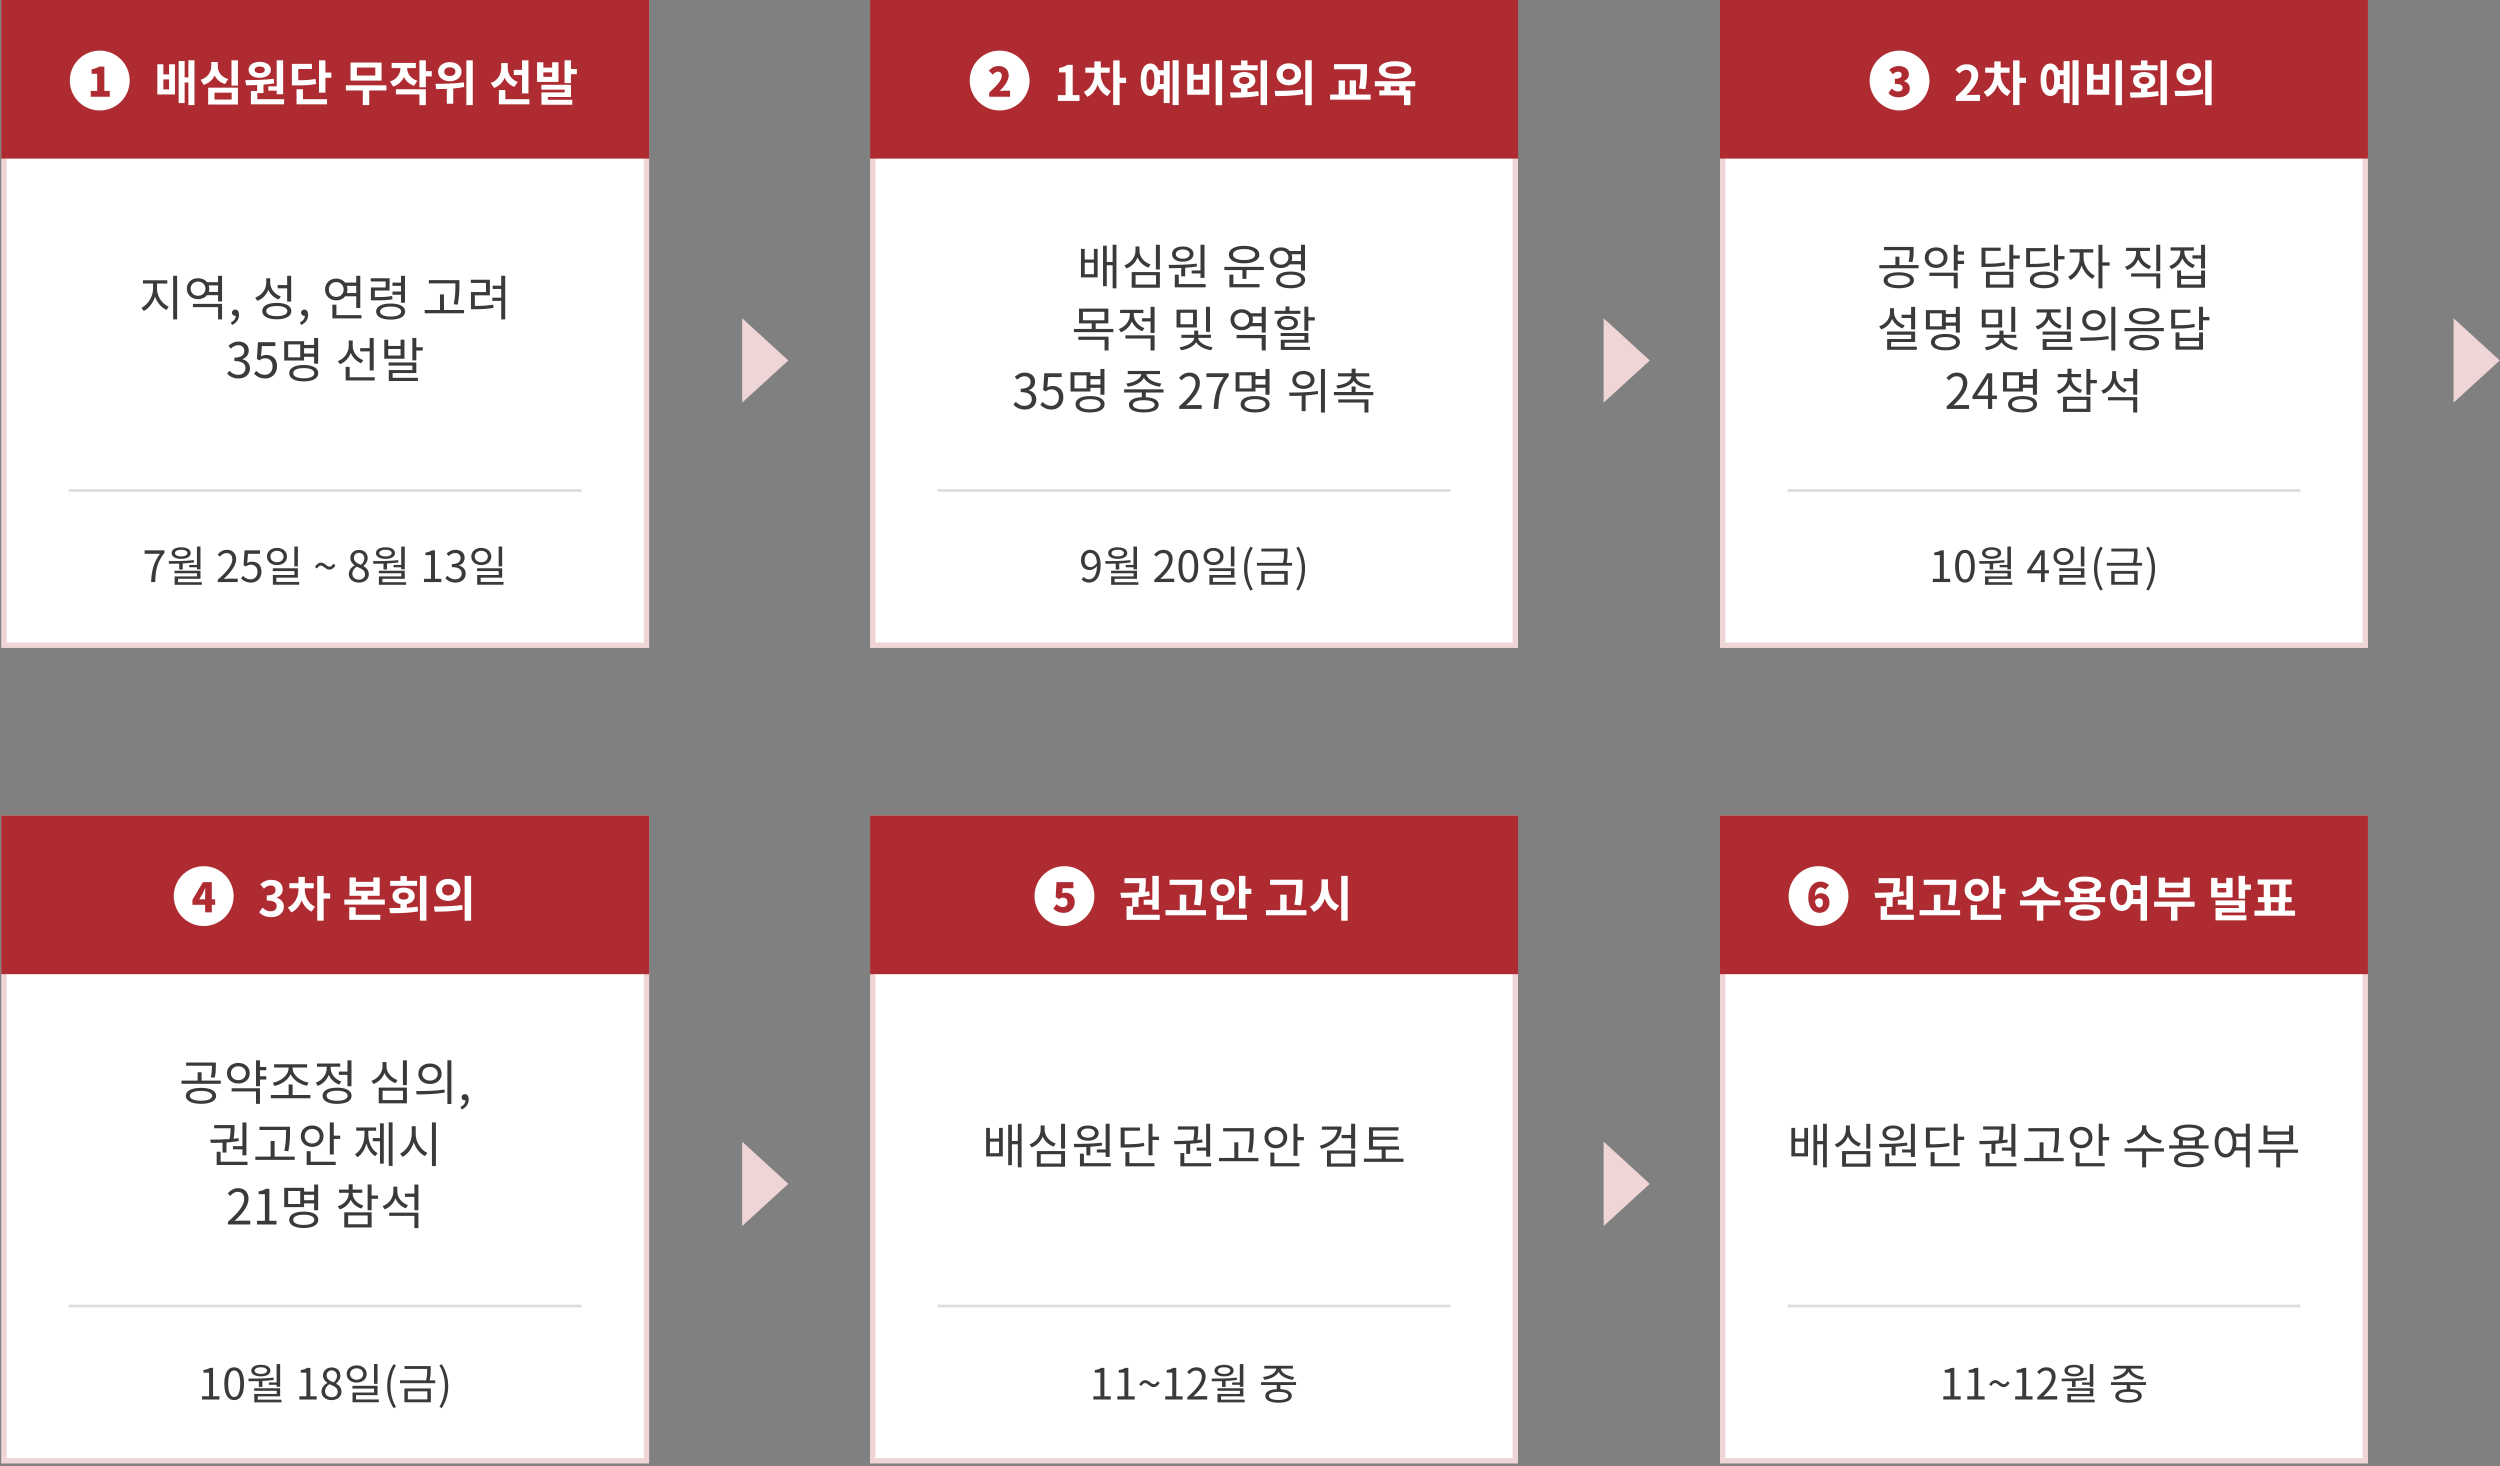
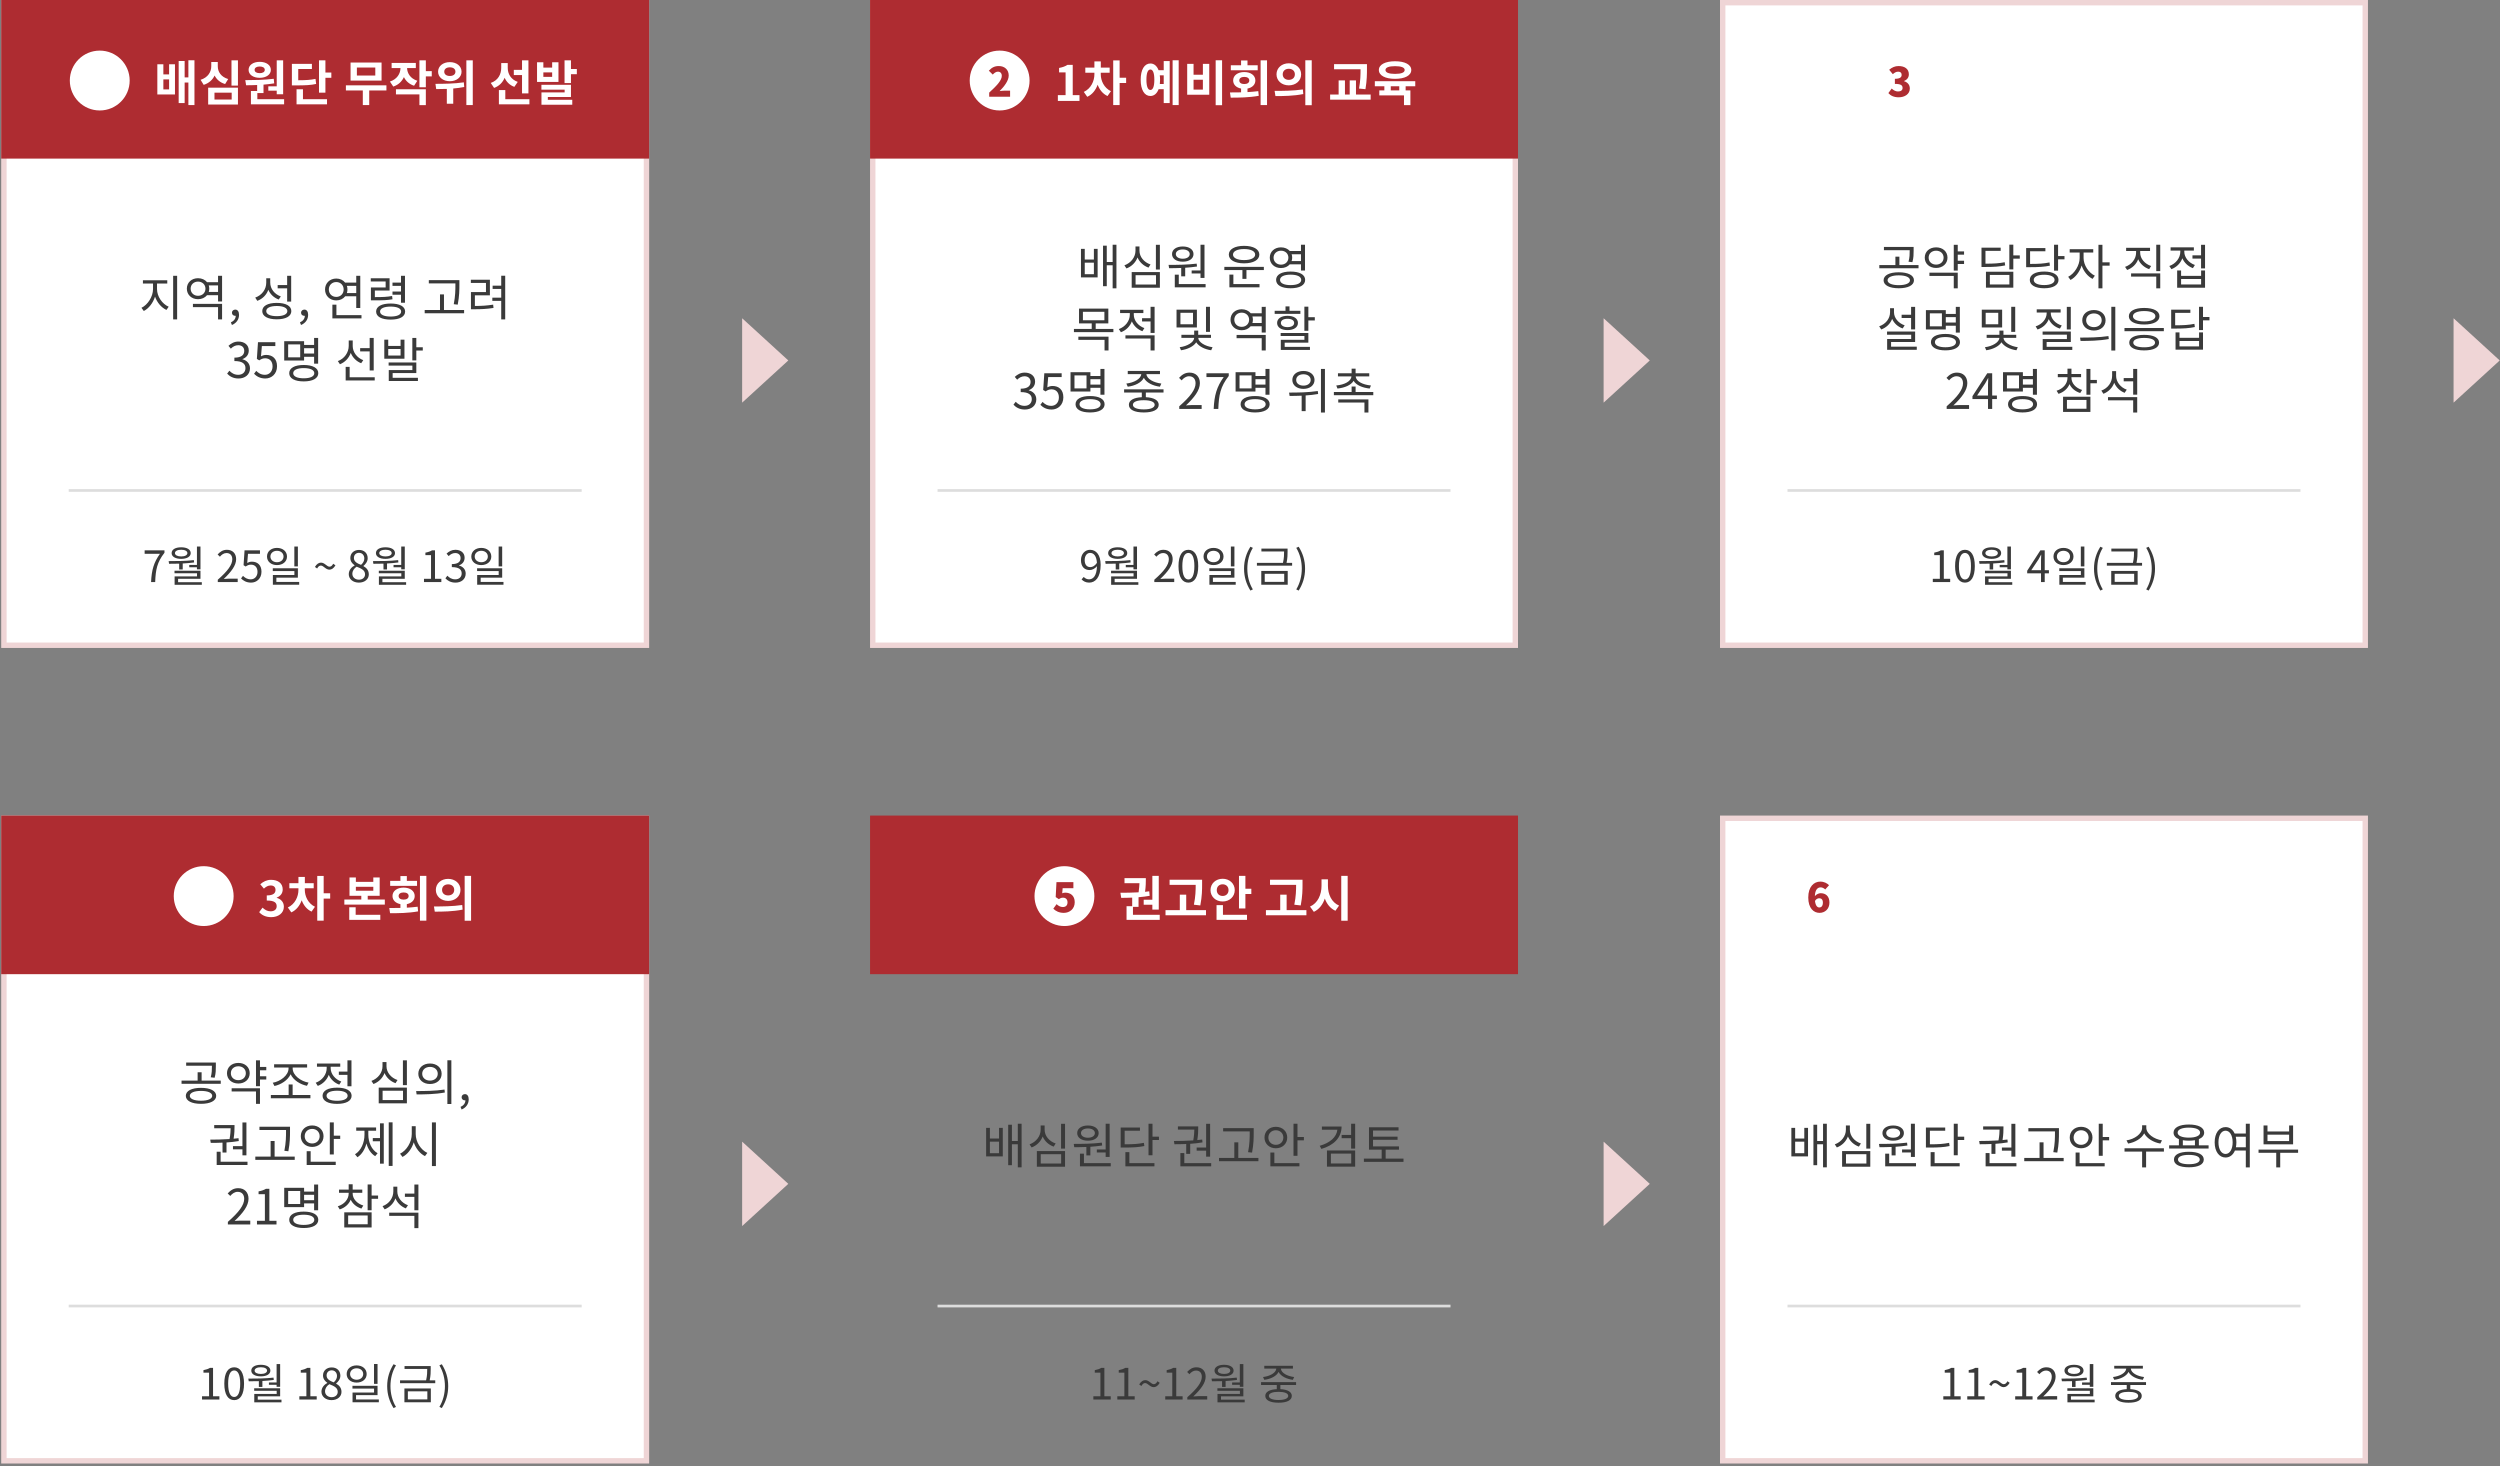
<svg xmlns="http://www.w3.org/2000/svg" width="926" height="543" viewBox="0 0 926 543" fill="none">
  <rect x="0" y="0" width="926" height="543" fill="#808080" stroke="none" />
  <rect x="1.447" y="1" width="238" height="238" fill="white" stroke="#EFD5D6" stroke-width="2" />
  <rect x="1.447" y="303.086" width="238" height="238" fill="white" stroke="#EFD5D6" stroke-width="2" />
  <rect x="323.268" y="1" width="238" height="238" fill="white" stroke="#EFD5D6" stroke-width="2" />
-   <rect x="323.268" y="303.086" width="238" height="238" fill="white" stroke="#EFD5D6" stroke-width="2" />
  <rect x="638.089" y="1" width="238" height="238" fill="white" stroke="#EFD5D6" stroke-width="2" />
  <rect x="638.089" y="303.086" width="238" height="238" fill="white" stroke="#EFD5D6" stroke-width="2" />
  <rect x="0.447" width="240" height="58.748" fill="#AE2C31" />
  <rect x="0.447" y="302.086" width="240" height="58.748" fill="#AE2C31" />
  <rect x="322.268" width="240" height="58.748" fill="#AE2C31" />
  <rect x="322.268" y="302.086" width="240" height="58.748" fill="#AE2C31" />
-   <rect x="637.089" width="240" height="58.748" fill="#AE2C31" />
-   <rect x="637.089" y="302.086" width="240" height="58.748" fill="#AE2C31" />
  <path d="M58.158 105.027V107.079C58.158 109.815 60.102 112.605 62.478 113.613L61.65 114.801C59.778 113.937 58.194 112.083 57.42 109.869C56.682 112.227 55.098 114.261 53.262 115.197L52.398 114.009C54.72 112.911 56.682 109.869 56.682 107.079V105.027H52.938V103.803H61.956V105.027H58.158ZM64.134 102.165H65.61V118.293H64.134V102.165ZM71.458 113.757V112.551H82.258V118.311H80.764V113.757H71.458ZM77.326 108.141H80.764V105.711H77.326C77.434 106.089 77.506 106.485 77.506 106.917C77.506 107.367 77.434 107.763 77.326 108.141ZM73.348 109.563C74.932 109.563 76.102 108.465 76.102 106.917C76.102 105.405 74.932 104.307 73.348 104.307C71.782 104.307 70.612 105.405 70.612 106.917C70.612 108.465 71.782 109.563 73.348 109.563ZM80.764 102.165L82.258 102.147V111.669H80.764V109.347H76.678C75.922 110.265 74.752 110.823 73.348 110.823C70.972 110.823 69.208 109.203 69.208 106.917C69.208 104.649 70.972 103.047 73.348 103.047C74.752 103.047 75.94 103.605 76.696 104.523H80.764V102.165ZM85.911 120.381L85.515 119.409C86.649 118.905 87.315 118.023 87.315 116.961C87.243 116.979 87.189 116.979 87.117 116.979C86.487 116.979 85.911 116.583 85.911 115.827C85.911 115.125 86.487 114.675 87.153 114.675C88.017 114.675 88.539 115.413 88.539 116.619C88.539 118.347 87.531 119.697 85.911 120.381ZM106.358 111.705V106.791H102.848V105.585H106.358V102.165H107.852V111.705H106.358ZM104.018 109.797L103.226 110.949C101.462 110.283 100.094 109.005 99.392 107.331C98.708 109.239 97.25 110.697 95.306 111.435L94.532 110.229C97.016 109.347 98.618 107.187 98.618 104.721V103.065H100.094V104.667C100.094 106.971 101.66 108.969 104.018 109.797ZM102.524 117.105C104.954 117.105 106.43 116.403 106.43 115.233C106.43 114.045 104.954 113.343 102.524 113.343C100.094 113.343 98.618 114.045 98.618 115.233C98.618 116.403 100.094 117.105 102.524 117.105ZM102.524 112.191C105.836 112.191 107.906 113.289 107.906 115.233C107.906 117.159 105.836 118.275 102.524 118.275C99.212 118.275 97.142 117.159 97.142 115.233C97.142 113.289 99.212 112.191 102.524 112.191ZM111.505 120.381L111.109 119.409C112.243 118.905 112.909 118.023 112.909 116.961C112.837 116.979 112.783 116.979 112.711 116.979C112.081 116.979 111.505 116.583 111.505 115.827C111.505 115.125 112.081 114.675 112.747 114.675C113.611 114.675 114.133 115.413 114.133 116.619C114.133 118.347 113.125 119.697 111.505 120.381ZM121.8 107.223C121.8 108.825 122.97 109.977 124.554 109.977C126.12 109.977 127.29 108.825 127.29 107.223C127.29 105.621 126.12 104.469 124.554 104.469C122.97 104.469 121.8 105.621 121.8 107.223ZM131.952 105.873H128.478C128.622 106.287 128.694 106.737 128.694 107.223C128.694 107.691 128.622 108.141 128.478 108.555H131.952V105.873ZM131.952 109.743H127.866C127.11 110.697 125.94 111.273 124.554 111.273C122.178 111.273 120.396 109.581 120.396 107.223C120.396 104.865 122.178 103.173 124.554 103.173C125.94 103.173 127.092 103.749 127.848 104.685H131.952V102.165H133.446V114.081H131.952V109.743ZM124.608 116.727H133.896V117.933H123.114V112.857H124.608V116.727ZM148.529 112.137V109.167H145.379V107.979H148.529V105.891H145.379V104.685H148.529V102.165H150.005V112.137H148.529ZM145.235 109.635L145.379 110.859C143.399 111.201 141.761 111.255 138.539 111.255H137.387V106.467H142.841V104.253H137.333V103.065H144.299V107.601H138.845V110.049C141.815 110.049 143.381 109.977 145.235 109.635ZM144.695 117.249C147.125 117.249 148.583 116.565 148.583 115.395C148.583 114.243 147.125 113.559 144.695 113.559C142.247 113.559 140.771 114.243 140.771 115.395C140.771 116.565 142.247 117.249 144.695 117.249ZM144.695 112.425C148.007 112.425 150.059 113.505 150.059 115.395C150.059 117.303 148.007 118.383 144.695 118.383C141.365 118.383 139.313 117.303 139.313 115.395C139.313 113.505 141.365 112.425 144.695 112.425ZM168.681 105.369V104.973H158.835V103.767H170.157V105.369C170.157 107.367 170.157 109.581 169.545 112.839L168.069 112.677C168.681 109.581 168.681 107.313 168.681 105.369ZM164.451 114.819H171.903V116.025H157.305V114.819H162.975V109.041H164.451V114.819ZM175.897 109.383V113.325C178.273 113.325 180.253 113.217 182.665 112.839L182.791 114.063C180.253 114.459 178.183 114.549 175.663 114.549H174.439V108.177H180.001V104.793H174.403V103.605H181.459V109.383H175.897ZM185.653 102.129H187.129V118.311H185.653V111.453H182.359V110.247H185.653V107.025H182.467V105.819H185.653V102.129ZM88.364 140.195C86.294 140.195 84.998 139.331 84.134 138.395L84.962 137.315C85.736 138.125 86.744 138.827 88.238 138.827C89.804 138.827 90.92 137.891 90.92 136.361C90.92 134.795 89.858 133.733 86.816 133.733V132.473C89.534 132.473 90.47 131.375 90.47 129.953C90.47 128.693 89.606 127.865 88.238 127.865C87.176 127.865 86.24 128.387 85.502 129.143L84.62 128.099C85.61 127.181 86.78 126.515 88.31 126.515C90.524 126.515 92.144 127.739 92.144 129.827C92.144 131.429 91.19 132.491 89.804 133.013V133.085C91.352 133.445 92.594 134.633 92.594 136.433C92.594 138.791 90.704 140.195 88.364 140.195ZM98.294 140.195C96.242 140.195 94.982 139.331 94.1 138.449L94.91 137.369C95.666 138.125 96.62 138.827 98.15 138.827C99.698 138.827 100.958 137.639 100.958 135.713C100.958 133.823 99.878 132.707 98.222 132.707C97.34 132.707 96.782 132.977 96.026 133.481L95.144 132.941L95.558 126.749H101.984V128.171H96.998L96.674 131.987C97.268 131.663 97.844 131.465 98.636 131.465C100.832 131.465 102.614 132.761 102.614 135.659C102.614 138.557 100.526 140.195 98.294 140.195ZM111.195 132.365V127.559H106.731V132.365H111.195ZM116.343 128.963H112.635V130.961H116.343V128.963ZM112.635 132.149V133.535H105.273V126.371H112.635V127.775H116.343V125.165H117.837V134.705H116.343V132.149H112.635ZM112.491 140.123C114.939 140.123 116.415 139.421 116.415 138.233C116.415 137.045 114.939 136.343 112.491 136.343C110.079 136.343 108.603 137.045 108.603 138.233C108.603 139.421 110.079 140.123 112.491 140.123ZM112.491 135.191C115.821 135.191 117.891 136.289 117.891 138.233C117.891 140.159 115.821 141.275 112.491 141.275C109.179 141.275 107.127 140.159 107.127 138.233C107.127 136.289 109.179 135.191 112.491 135.191ZM136.927 137.225V130.169H133.399V128.945H136.927V125.165H138.421V137.225H136.927ZM134.551 133.409L133.777 134.543C131.995 133.841 130.609 132.455 129.925 130.709C129.241 132.635 127.801 134.165 125.911 134.921L125.137 133.751C127.549 132.869 129.169 130.583 129.169 128.117V126.119H130.645V128.171C130.645 130.421 132.229 132.545 134.551 133.409ZM129.511 139.727H138.799V140.933H128.035V135.893H129.511V139.727ZM148.373 131.681V129.269H143.801V131.681H148.373ZM149.813 125.813V132.869H142.343V125.813H143.801V128.135H148.373V125.813H149.813ZM145.439 138.179V139.943H154.799V141.113H143.999V137.081H152.747V135.425H143.945V134.255H154.205V138.179H145.439ZM154.205 128.621H156.599V129.845H154.205V133.499H152.729V125.165H154.205V128.621Z" fill="#3A3A3A" />
  <path d="M78.493 394.929V394.749H68.953V393.561H79.951V394.929C79.951 396.225 79.951 397.539 79.501 399.195L78.061 399.033C78.493 397.377 78.493 396.189 78.493 394.929ZM74.443 407.709C76.981 407.709 78.601 407.025 78.601 405.909C78.601 404.757 76.981 404.073 74.443 404.073C71.923 404.073 70.303 404.757 70.303 405.909C70.303 407.025 71.923 407.709 74.443 407.709ZM74.443 402.939C77.881 402.939 80.077 404.037 80.077 405.909C80.077 407.745 77.881 408.861 74.443 408.861C71.005 408.861 68.827 407.745 68.827 405.909C68.827 404.037 71.005 402.939 74.443 402.939ZM74.677 400.257H81.769V401.445H67.243V400.257H73.201V397.161H74.677V400.257ZM85.512 397.521C85.512 399.033 86.664 400.095 88.284 400.095C89.886 400.095 91.056 399.033 91.056 397.521C91.056 395.991 89.886 394.947 88.284 394.947C86.664 394.947 85.512 395.991 85.512 397.521ZM92.496 397.521C92.496 399.771 90.714 401.337 88.284 401.337C85.836 401.337 84.072 399.771 84.072 397.521C84.072 395.253 85.836 393.705 88.284 393.705C90.714 393.705 92.496 395.253 92.496 397.521ZM85.8 404.289V403.083H96.294V408.879H94.818V404.289H85.8ZM98.634 396.423H96.294V398.655H98.634V399.861H96.294V402.327H94.818V392.751H96.294V395.199H98.634V396.423ZM101.657 402.255L101.027 401.049C103.817 400.581 106.877 398.331 106.877 395.757V395.415H101.531V394.209H113.753V395.415H108.407V395.757C108.407 398.331 111.485 400.545 114.293 400.995L113.699 402.183C111.233 401.697 108.677 400.113 107.651 397.899C106.625 400.131 104.087 401.733 101.657 402.255ZM108.389 405.585H114.977V406.809H100.325V405.585H106.913V401.679H108.389V405.585ZM125.505 396.927H128.691V392.751H130.185V402.363H128.691V398.133H125.505V396.927ZM126.405 400.599L125.667 401.751C123.867 401.103 122.481 399.771 121.779 398.115C121.095 399.987 119.601 401.499 117.711 402.219L116.937 401.049C119.349 400.167 121.005 397.989 121.005 395.667V395.109H117.405V393.921H126.027V395.109H122.481V395.667C122.481 397.737 124.065 399.771 126.405 400.599ZM124.857 407.727C127.287 407.727 128.763 407.043 128.763 405.873C128.763 404.703 127.287 404.001 124.857 404.001C122.427 404.001 120.951 404.703 120.951 405.873C120.951 407.043 122.427 407.727 124.857 407.727ZM124.857 402.867C128.169 402.867 130.239 403.965 130.239 405.873C130.239 407.781 128.169 408.879 124.857 408.879C121.545 408.879 119.475 407.781 119.475 405.873C119.475 403.965 121.545 402.867 124.857 402.867ZM147.241 400.041L146.503 401.211C144.649 400.563 143.173 399.195 142.435 397.449C141.733 399.321 140.239 400.815 138.331 401.517L137.575 400.365C140.023 399.483 141.679 397.323 141.679 394.947V393.381H143.155V394.947C143.155 397.233 144.847 399.249 147.241 400.041ZM141.715 404.019V407.475H149.275V404.019H141.715ZM140.275 408.663V402.849H150.715V408.663H140.275ZM149.239 392.751H150.715V401.931H149.239V392.751ZM159.264 393.921C161.784 393.921 163.584 395.451 163.584 397.719C163.584 399.969 161.784 401.517 159.264 401.517C156.762 401.517 154.944 399.969 154.944 397.719C154.944 395.451 156.762 393.921 159.264 393.921ZM159.264 395.181C157.608 395.181 156.384 396.207 156.384 397.719C156.384 399.213 157.608 400.257 159.264 400.257C160.938 400.257 162.144 399.213 162.144 397.719C162.144 396.207 160.938 395.181 159.264 395.181ZM165.708 392.733H167.184V408.915H165.708V392.733ZM154.314 405.369L154.134 404.127C157.068 404.127 161.118 404.109 164.646 403.569L164.772 404.667C161.136 405.333 157.23 405.369 154.314 405.369ZM170.98 410.967L170.584 409.995C171.718 409.491 172.384 408.609 172.384 407.547C172.312 407.565 172.258 407.565 172.186 407.565C171.556 407.565 170.98 407.169 170.98 406.413C170.98 405.711 171.556 405.261 172.222 405.261C173.086 405.261 173.608 405.999 173.608 407.205C173.608 408.933 172.6 410.283 170.98 410.967ZM86.29 424.535H89.8V415.751H91.276V427.937H89.8V425.705H86.29V424.535ZM82.42 426.893V423.239C80.854 423.311 79.36 423.329 78.064 423.329L77.866 422.123C79.936 422.105 82.492 422.087 85.03 421.907C85.354 420.143 85.408 418.829 85.426 417.911H79.342V416.723H86.866V417.335C86.866 418.235 86.866 419.747 86.524 421.781C87.136 421.727 87.766 421.673 88.342 421.583L88.45 422.645C86.992 422.915 85.426 423.059 83.896 423.167V426.893H82.42ZM81.718 430.313H91.672V431.519H80.26V426.605H81.718V430.313ZM105.944 418.955V418.559H96.098V417.353H107.42V418.955C107.42 420.953 107.42 423.167 106.808 426.425L105.332 426.263C105.944 423.167 105.944 420.899 105.944 418.955ZM101.714 428.405H109.166V429.611H94.568V428.405H100.238V422.627H101.714V428.405ZM112.855 420.845C112.855 422.429 114.043 423.545 115.627 423.545C117.211 423.545 118.399 422.429 118.399 420.845C118.399 419.261 117.211 418.145 115.627 418.145C114.043 418.145 112.855 419.261 112.855 420.845ZM119.839 420.845C119.839 423.185 118.039 424.823 115.627 424.823C113.215 424.823 111.415 423.185 111.415 420.845C111.415 418.505 113.215 416.867 115.627 416.867C118.039 416.867 119.839 418.505 119.839 420.845ZM115.069 426.407V430.313H124.357V431.519H113.593V426.407H115.069ZM123.637 420.647H126.013V421.871H123.637V427.613H122.161V415.733H123.637V420.647ZM136.427 418.829V420.287C136.427 423.095 137.633 425.903 139.865 427.163L138.965 428.243C137.399 427.307 136.283 425.579 135.725 423.527C135.167 425.741 133.997 427.631 132.395 428.639L131.495 427.541C133.745 426.191 135.005 423.257 135.005 420.287V418.829H131.945V417.623H139.307V418.829H136.427ZM140.747 421.529V416.093H142.151V431.033H140.747V422.735H138.083V421.529H140.747ZM143.987 415.715H145.409V431.861H143.987V415.715ZM153.975 417.137V420.035C153.975 422.987 155.901 425.957 158.295 427.037L157.413 428.225C155.577 427.325 154.029 425.417 153.255 423.113C152.517 425.543 150.969 427.559 149.079 428.531L148.179 427.325C150.555 426.191 152.517 423.095 152.517 420.035V417.137H153.975ZM159.987 415.733H161.463V431.915H159.987V415.733ZM84.404 453.547V452.575C88.544 448.957 90.452 446.329 90.452 444.061C90.452 442.549 89.66 441.451 88.022 441.451C86.942 441.451 86.006 442.117 85.286 442.981L84.332 442.045C85.412 440.875 86.546 440.101 88.22 440.101C90.578 440.101 92.054 441.649 92.054 444.007C92.054 446.635 89.984 449.317 86.888 452.251C87.572 452.197 88.382 452.125 89.048 452.125H92.702V453.547H84.404ZM95.18 453.547V452.179H98.114V442.333H95.774V441.289C96.944 441.073 97.79 440.767 98.51 440.335H99.77V452.179H102.416V453.547H95.18ZM111.195 445.951V441.145H106.731V445.951H111.195ZM116.343 442.549H112.635V444.547H116.343V442.549ZM112.635 445.735V447.121H105.273V439.957H112.635V441.361H116.343V438.751H117.837V448.291H116.343V445.735H112.635ZM112.491 453.709C114.939 453.709 116.415 453.007 116.415 451.819C116.415 450.631 114.939 449.929 112.491 449.929C110.079 449.929 108.603 450.631 108.603 451.819C108.603 453.007 110.079 453.709 112.491 453.709ZM112.491 448.777C115.821 448.777 117.891 449.875 117.891 451.819C117.891 453.745 115.821 454.861 112.491 454.861C109.179 454.861 107.127 453.745 107.127 451.819C107.127 449.875 109.179 448.777 112.491 448.777ZM134.569 446.527L133.867 447.661C132.031 447.085 130.627 445.897 129.907 444.367C129.205 446.059 127.747 447.355 125.839 447.967L125.119 446.815C127.513 446.077 129.151 444.205 129.151 442.063V441.811H125.569V440.623H129.151V438.643H130.627V440.623H134.191V441.811H130.627V442.063C130.627 444.025 132.193 445.807 134.569 446.527ZM128.953 450.217V453.475H136.189V450.217H128.953ZM127.513 454.663V449.047H137.647V454.663H127.513ZM140.041 442.819V444.043H137.647V448.291H136.171V438.733H137.647V442.819H140.041ZM151.109 446.419L150.317 447.589C148.553 446.905 147.167 445.555 146.465 443.863C145.781 445.753 144.359 447.193 142.469 447.949L141.695 446.761C144.143 445.879 145.691 443.701 145.691 441.253V439.543H147.167V441.307C147.167 443.521 148.769 445.591 151.109 446.419ZM144.161 450.361V449.173H154.979V454.897H153.485V450.361H144.161ZM153.485 438.751H154.979V448.273H153.485V443.323H149.975V442.117H153.485V438.751Z" fill="#3A3A3A" />
  <path d="M405.177 101.555V97.289H401.793V101.555H405.177ZM405.177 96.119V92.177H406.563V102.743H400.389V92.177H401.793V96.119H405.177ZM412.125 90.647H413.529V106.793H412.125V98.243H409.947V106.001H408.561V91.007H409.947V97.037H412.125V90.647ZM426.145 97.955L425.407 99.125C423.553 98.477 422.077 97.109 421.339 95.363C420.637 97.235 419.143 98.729 417.235 99.431L416.479 98.279C418.927 97.397 420.583 95.237 420.583 92.861V91.295H422.059V92.861C422.059 95.147 423.751 97.163 426.145 97.955ZM420.619 101.933V105.389H428.179V101.933H420.619ZM419.179 106.577V100.763H429.619V106.577H419.179ZM428.143 90.665H429.619V99.845H428.143V90.665ZM441.39 100.187H444.666V90.647H446.142V102.941H444.666V101.285H441.39V100.187ZM438.096 92.393C436.566 92.393 435.522 93.077 435.522 94.103C435.522 95.147 436.566 95.831 438.096 95.831C439.626 95.831 440.67 95.147 440.67 94.103C440.67 93.077 439.626 92.393 438.096 92.393ZM438.096 96.929C435.738 96.929 434.118 95.831 434.118 94.103C434.118 92.411 435.738 91.295 438.096 91.295C440.454 91.295 442.074 92.411 442.074 94.103C442.074 95.831 440.454 96.929 438.096 96.929ZM437.52 102.365V99.251C435.918 99.323 434.37 99.341 433.038 99.341L432.84 98.117C435.828 98.117 439.824 98.081 443.244 97.649L443.37 98.711C441.948 98.927 440.454 99.089 438.996 99.179V102.365H437.52ZM436.62 105.227H446.556V106.433H435.144V101.735H436.62V105.227ZM460.804 92.249C458.338 92.249 456.7 93.023 456.7 94.301C456.7 95.561 458.338 96.335 460.804 96.335C463.288 96.335 464.908 95.561 464.908 94.301C464.908 93.023 463.288 92.249 460.804 92.249ZM460.804 97.541C457.384 97.541 455.152 96.299 455.152 94.301C455.152 92.303 457.384 91.061 460.804 91.061C464.224 91.061 466.456 92.303 466.456 94.301C466.456 96.299 464.224 97.541 460.804 97.541ZM456.844 101.717V105.209H466.528V106.433H455.368V101.717H456.844ZM453.496 98.837H468.13V100.043H461.686V103.301H460.192V100.043H453.496V98.837ZM471.729 95.435C471.729 96.947 472.917 98.027 474.483 98.027C476.067 98.027 477.219 96.947 477.219 95.435C477.219 93.941 476.067 92.861 474.483 92.861C472.917 92.861 471.729 93.941 471.729 95.435ZM481.881 94.175H478.425C478.551 94.553 478.623 94.967 478.623 95.435C478.623 95.885 478.551 96.299 478.407 96.695H481.881V94.175ZM481.881 97.901H477.741C477.003 98.765 475.851 99.287 474.483 99.287C472.089 99.287 470.325 97.703 470.325 95.435C470.325 93.185 472.089 91.619 474.483 91.619C475.851 91.619 477.003 92.141 477.741 92.969H481.881V90.647H483.375V100.205H481.881V97.901ZM478.029 105.605C480.495 105.605 481.971 104.885 481.971 103.679C481.971 102.455 480.495 101.735 478.029 101.735C475.599 101.735 474.123 102.455 474.123 103.679C474.123 104.885 475.599 105.605 478.029 105.605ZM478.029 100.583C481.359 100.583 483.429 101.717 483.429 103.679C483.429 105.641 481.359 106.775 478.029 106.775C474.717 106.775 472.665 105.641 472.665 103.679C472.665 101.717 474.717 100.583 478.029 100.583ZM399.42 125.887V124.699H410.598V129.811H409.122V125.887H399.42ZM401.112 115.483V118.615H409.068V115.483H401.112ZM405.846 121.837H412.398V123.025H397.782V121.837H404.37V119.785H399.672V114.313H410.526V119.785H405.846V121.837ZM423.881 121.531L423.143 122.683C421.343 122.035 419.957 120.703 419.237 119.029C418.553 120.883 417.077 122.359 415.187 123.061L414.413 121.891C416.807 121.045 418.481 118.885 418.481 116.599V115.951H414.881V114.745H423.503V115.951H419.957V116.599C419.957 118.669 421.541 120.703 423.881 121.531ZM416.861 125.383V124.195H427.661V129.811H426.167V125.383H416.861ZM426.167 113.647H427.661V123.313H426.167V119.065H423.017V117.859H426.167V113.647ZM448.173 113.647V122.917H446.697V113.647H448.173ZM441.891 120.109V115.861H437.229V120.109H441.891ZM443.331 114.691V121.297H435.789V114.691H443.331ZM448.551 125.149H443.835C443.853 126.697 446.355 128.263 449.127 128.605L448.623 129.739C446.193 129.397 444.033 128.281 443.079 126.787C442.107 128.317 439.875 129.397 437.445 129.739L436.959 128.605C439.713 128.281 442.287 126.751 442.305 125.149H437.589V124.015H442.323V122.449H443.817V124.015H448.551V125.149ZM458.029 125.257V124.051H468.829V129.811H467.335V125.257H458.029ZM463.897 119.641H467.335V117.211H463.897C464.005 117.589 464.077 117.985 464.077 118.417C464.077 118.867 464.005 119.263 463.897 119.641ZM459.919 121.063C461.503 121.063 462.673 119.965 462.673 118.417C462.673 116.905 461.503 115.807 459.919 115.807C458.353 115.807 457.183 116.905 457.183 118.417C457.183 119.965 458.353 121.063 459.919 121.063ZM467.335 113.665L468.829 113.647V123.169H467.335V120.847H463.249C462.493 121.765 461.323 122.323 459.919 122.323C457.543 122.323 455.779 120.703 455.779 118.417C455.779 116.149 457.543 114.547 459.919 114.547C461.323 114.547 462.511 115.105 463.267 116.023H467.335V113.665ZM481.661 115.123V116.257H472.139V115.123H476.153V113.485H477.629V115.123H481.661ZM474.443 119.623C474.443 120.577 475.397 121.171 476.891 121.171C478.385 121.171 479.357 120.577 479.357 119.623C479.357 118.651 478.385 118.075 476.891 118.075C475.397 118.075 474.443 118.651 474.443 119.623ZM480.761 119.623C480.761 121.261 479.231 122.269 476.891 122.269C474.569 122.269 473.039 121.261 473.039 119.623C473.039 117.985 474.569 116.977 476.891 116.977C479.231 116.977 480.761 117.985 480.761 119.623ZM475.847 126.931V128.479H485.207V129.613H474.407V125.851H483.155V124.447H474.353V123.349H484.613V126.931H475.847ZM484.613 117.481H487.007V118.705H484.613V122.521H483.137V113.593H484.613V117.481ZM379.617 151.695C377.547 151.695 376.251 150.831 375.387 149.895L376.215 148.815C376.989 149.625 377.997 150.327 379.491 150.327C381.057 150.327 382.173 149.391 382.173 147.861C382.173 146.295 381.111 145.233 378.069 145.233V143.973C380.787 143.973 381.723 142.875 381.723 141.453C381.723 140.193 380.859 139.365 379.491 139.365C378.429 139.365 377.493 139.887 376.755 140.643L375.873 139.599C376.863 138.681 378.033 138.015 379.563 138.015C381.777 138.015 383.397 139.239 383.397 141.327C383.397 142.929 382.443 143.991 381.057 144.513V144.585C382.605 144.945 383.847 146.133 383.847 147.933C383.847 150.291 381.957 151.695 379.617 151.695ZM389.547 151.695C387.495 151.695 386.235 150.831 385.353 149.949L386.163 148.869C386.919 149.625 387.873 150.327 389.403 150.327C390.951 150.327 392.211 149.139 392.211 147.213C392.211 145.323 391.131 144.207 389.475 144.207C388.593 144.207 388.035 144.477 387.279 144.981L386.397 144.441L386.811 138.249H393.237V139.671H388.251L387.927 143.487C388.521 143.163 389.097 142.965 389.889 142.965C392.085 142.965 393.867 144.261 393.867 147.159C393.867 150.057 391.779 151.695 389.547 151.695ZM402.447 143.865V139.059H397.983V143.865H402.447ZM407.595 140.463H403.887V142.461H407.595V140.463ZM403.887 143.649V145.035H396.525V137.871H403.887V139.275H407.595V136.665H409.089V146.205H407.595V143.649H403.887ZM403.743 151.623C406.191 151.623 407.667 150.921 407.667 149.733C407.667 148.545 406.191 147.843 403.743 147.843C401.331 147.843 399.855 148.545 399.855 149.733C399.855 150.921 401.331 151.623 403.743 151.623ZM403.743 146.691C407.073 146.691 409.143 147.789 409.143 149.733C409.143 151.659 407.073 152.775 403.743 152.775C400.431 152.775 398.379 151.659 398.379 149.733C398.379 147.789 400.431 146.691 403.743 146.691ZM417.721 143.235L417.199 142.065C420.025 141.741 422.599 140.355 422.725 138.573H417.721V137.385H429.655V138.573H424.633C424.759 140.355 427.333 141.741 430.159 142.065L429.637 143.235C426.991 142.911 424.579 141.723 423.679 139.941C422.797 141.723 420.367 142.911 417.721 143.235ZM427.693 149.931C427.693 148.851 426.181 148.239 423.661 148.239C421.123 148.239 419.629 148.851 419.629 149.931C419.629 151.011 421.123 151.641 423.661 151.641C426.181 151.641 427.693 151.011 427.693 149.931ZM430.969 145.395H424.417V147.123C427.423 147.267 429.187 148.257 429.187 149.931C429.187 151.767 427.117 152.775 423.679 152.775C420.223 152.775 418.135 151.767 418.135 149.931C418.135 148.257 419.917 147.267 422.923 147.123V145.395H416.371V144.207H430.969V145.395ZM436.793 151.461V150.489C440.933 146.871 442.841 144.243 442.841 141.975C442.841 140.463 442.049 139.365 440.411 139.365C439.331 139.365 438.395 140.031 437.675 140.895L436.721 139.959C437.801 138.789 438.935 138.015 440.609 138.015C442.967 138.015 444.443 139.563 444.443 141.921C444.443 144.549 442.373 147.231 439.277 150.165C439.961 150.111 440.771 150.039 441.437 150.039H445.091V151.461H436.793ZM449.55 151.461C449.766 146.457 450.684 143.271 453.258 139.671H446.868V138.249H455.13V139.257C452.034 143.217 451.458 146.295 451.26 151.461H449.55ZM463.584 143.865V139.059H459.12V143.865H463.584ZM468.732 140.463H465.024V142.461H468.732V140.463ZM465.024 143.649V145.035H457.662V137.871H465.024V139.275H468.732V136.665H470.226V146.205H468.732V143.649H465.024ZM464.88 151.623C467.328 151.623 468.804 150.921 468.804 149.733C468.804 148.545 467.328 147.843 464.88 147.843C462.468 147.843 460.992 148.545 460.992 149.733C460.992 150.921 462.468 151.623 464.88 151.623ZM464.88 146.691C468.21 146.691 470.28 147.789 470.28 149.733C470.28 151.659 468.21 152.775 464.88 152.775C461.568 152.775 459.516 151.659 459.516 149.733C459.516 147.789 461.568 146.691 464.88 146.691ZM482.8 138.627C481.216 138.627 480.1 139.473 480.1 140.733C480.1 141.993 481.216 142.839 482.8 142.839C484.366 142.839 485.482 141.993 485.482 140.733C485.482 139.473 484.366 138.627 482.8 138.627ZM482.8 144.045C480.388 144.045 478.678 142.695 478.678 140.733C478.678 138.753 480.388 137.403 482.8 137.403C485.194 137.403 486.904 138.753 486.904 140.733C486.904 142.695 485.194 144.045 482.8 144.045ZM488.11 144.837L488.236 145.935C486.706 146.205 485.14 146.385 483.61 146.475V152.289H482.134V146.565C480.532 146.637 479.002 146.655 477.67 146.655L477.472 145.413C480.478 145.413 484.564 145.377 488.11 144.837ZM489.28 136.665H490.756V152.811H489.28V136.665ZM495.399 143.919L494.949 142.785C498.009 142.497 500.475 141.237 500.565 139.419H495.579V138.249H500.637V136.557H502.113V138.249H507.171V139.419H502.167C502.257 141.237 504.723 142.497 507.801 142.785L507.333 143.919C504.687 143.649 502.347 142.677 501.375 141.057C500.403 142.677 498.045 143.649 495.399 143.919ZM495.687 149.103V147.933H506.865V152.811H505.389V149.103H495.687ZM502.113 145.197H508.665V146.385H494.067V145.197H500.637V143.181H502.113V145.197Z" fill="#3A3A3A" />
  <path d="M370.047 427.141V422.875H366.663V427.141H370.047ZM370.047 421.705V417.763H371.433V428.329H365.259V417.763H366.663V421.705H370.047ZM376.995 416.233H378.399V432.379H376.995V423.829H374.817V431.587H373.431V416.593H374.817V422.623H376.995V416.233ZM391.016 423.541L390.278 424.711C388.424 424.063 386.948 422.695 386.21 420.949C385.508 422.821 384.014 424.315 382.106 425.017L381.35 423.865C383.798 422.983 385.454 420.823 385.454 418.447V416.881H386.93V418.447C386.93 420.733 388.622 422.749 391.016 423.541ZM385.49 427.519V430.975H393.05V427.519H385.49ZM384.05 432.163V426.349H394.49V432.163H384.05ZM393.014 416.251H394.49V425.431H393.014V416.251ZM406.26 425.773H409.536V416.233H411.012V428.527H409.536V426.871H406.26V425.773ZM402.966 417.979C401.436 417.979 400.392 418.663 400.392 419.689C400.392 420.733 401.436 421.417 402.966 421.417C404.496 421.417 405.54 420.733 405.54 419.689C405.54 418.663 404.496 417.979 402.966 417.979ZM402.966 422.515C400.608 422.515 398.988 421.417 398.988 419.689C398.988 417.997 400.608 416.881 402.966 416.881C405.324 416.881 406.944 417.997 406.944 419.689C406.944 421.417 405.324 422.515 402.966 422.515ZM402.39 427.951V424.837C400.788 424.909 399.24 424.927 397.908 424.927L397.71 423.703C400.698 423.703 404.694 423.667 408.114 423.235L408.24 424.297C406.818 424.513 405.324 424.675 403.866 424.765V427.951H402.39ZM401.49 430.813H411.426V432.019H400.014V427.321H401.49V430.813ZM423.701 423.307L423.863 424.495C421.649 424.945 419.741 425.053 416.357 425.053H415.097V417.637H422.243V418.825H416.573V423.847C419.759 423.847 421.595 423.721 423.701 423.307ZM418.319 426.745V430.813H427.607V432.019H416.843V426.745H418.319ZM426.887 421.021H429.281V422.245H426.887V427.915H425.411V416.233H426.887V421.021ZM443.241 425.035H446.751V416.251H448.227V428.437H446.751V426.205H443.241V425.035ZM439.371 427.393V423.739C437.805 423.811 436.311 423.829 435.015 423.829L434.817 422.623C436.887 422.605 439.443 422.587 441.981 422.407C442.305 420.643 442.359 419.329 442.377 418.411H436.293V417.223H443.817V417.835C443.817 418.735 443.817 420.247 443.475 422.281C444.087 422.227 444.717 422.173 445.293 422.083L445.401 423.145C443.943 423.415 442.377 423.559 440.847 423.667V427.393H439.371ZM438.669 430.813H448.623V432.019H437.211V427.105H438.669V430.813ZM462.895 419.455V419.059H453.049V417.853H464.371V419.455C464.371 421.453 464.371 423.667 463.759 426.925L462.283 426.763C462.895 423.667 462.895 421.399 462.895 419.455ZM458.665 428.905H466.117V430.111H451.519V428.905H457.189V423.127H458.665V428.905ZM469.806 421.345C469.806 422.929 470.994 424.045 472.578 424.045C474.162 424.045 475.35 422.929 475.35 421.345C475.35 419.761 474.162 418.645 472.578 418.645C470.994 418.645 469.806 419.761 469.806 421.345ZM476.79 421.345C476.79 423.685 474.99 425.323 472.578 425.323C470.166 425.323 468.366 423.685 468.366 421.345C468.366 419.005 470.166 417.367 472.578 417.367C474.99 417.367 476.79 419.005 476.79 421.345ZM472.02 426.907V430.813H481.308V432.019H470.544V426.907H472.02ZM480.588 421.147H482.964V422.371H480.588V428.113H479.112V416.233H480.588V421.147ZM489.634 417.259H496.924C496.924 421.345 494.062 424.243 489.436 425.557L488.824 424.405C492.658 423.307 495.052 421.201 495.358 418.465H489.634V417.259ZM492.964 427.303V430.957H500.488V427.303H492.964ZM491.506 432.145V426.133H501.946V432.145H491.506ZM500.452 416.233H501.946V425.449H500.452V421.597H496.942V420.391H500.452V416.233ZM513.249 429.157H519.855V430.363H505.185V429.157H511.773V425.827H507.075V417.547H518.019V418.753H508.569V421.021H517.659V422.191H508.569V424.621H518.181V425.827H513.249V429.157Z" fill="#3A3A3A" />
  <path d="M707.348 92.843V92.663H697.808V91.475H708.806V92.843C708.806 94.139 708.806 95.453 708.356 97.109L706.916 96.947C707.348 95.291 707.348 94.103 707.348 92.843ZM703.298 105.623C705.836 105.623 707.456 104.939 707.456 103.823C707.456 102.671 705.836 101.987 703.298 101.987C700.778 101.987 699.158 102.671 699.158 103.823C699.158 104.939 700.778 105.623 703.298 105.623ZM703.298 100.853C706.736 100.853 708.932 101.951 708.932 103.823C708.932 105.659 706.736 106.775 703.298 106.775C699.86 106.775 697.682 105.659 697.682 103.823C697.682 101.951 699.86 100.853 703.298 100.853ZM703.532 98.171H710.624V99.359H696.098V98.171H702.056V95.075H703.532V98.171ZM714.367 95.435C714.367 96.947 715.519 98.009 717.139 98.009C718.741 98.009 719.911 96.947 719.911 95.435C719.911 93.905 718.741 92.861 717.139 92.861C715.519 92.861 714.367 93.905 714.367 95.435ZM721.351 95.435C721.351 97.685 719.569 99.251 717.139 99.251C714.691 99.251 712.927 97.685 712.927 95.435C712.927 93.167 714.691 91.619 717.139 91.619C719.569 91.619 721.351 93.167 721.351 95.435ZM714.655 102.203V100.997H725.149V106.793H723.673V102.203H714.655ZM727.489 94.337H725.149V96.569H727.489V97.775H725.149V100.241H723.673V90.665H725.149V93.113H727.489V94.337ZM742.547 97.127L742.709 98.315C740.495 98.765 738.587 98.891 735.203 98.891H733.943V91.727H741.053V92.915H735.419V97.667C738.605 97.667 740.441 97.541 742.547 97.127ZM737.039 101.825V105.371H744.275V101.825H737.039ZM735.599 106.559V100.655H745.733V106.559H735.599ZM748.127 94.589V95.813H745.733V99.791H744.257V90.629H745.733V94.589H748.127ZM759.124 97.199L759.286 98.405C757.072 98.855 755.146 98.963 751.744 98.963H750.484V91.889H757.612V93.077H751.942V97.757C755.146 97.757 757 97.649 759.124 97.199ZM757.162 105.587C759.538 105.587 761.014 104.867 761.014 103.679C761.014 102.491 759.538 101.771 757.162 101.771C754.768 101.771 753.292 102.491 753.292 103.679C753.292 104.867 754.768 105.587 757.162 105.587ZM757.162 100.583C760.42 100.583 762.472 101.735 762.472 103.679C762.472 105.623 760.42 106.775 757.162 106.775C753.886 106.775 751.834 105.623 751.834 103.679C751.834 101.735 753.886 100.583 757.162 100.583ZM762.31 94.841H764.686V96.065H762.31V100.259H760.816V90.647H762.31V94.841ZM771.758 93.527V95.579C771.758 98.153 773.594 101.015 775.934 102.113L775.088 103.301C773.288 102.401 771.776 100.511 771.038 98.351C770.3 100.709 768.734 102.761 766.916 103.697L766.052 102.527C768.356 101.375 770.3 98.315 770.3 95.579V93.527H766.61V92.303H775.34V93.527H771.758ZM781.406 97.163V98.405H778.742V106.793H777.266V90.665H778.742V97.163H781.406ZM796.77 98.531L796.05 99.701C794.196 99.053 792.72 97.721 791.982 96.029C791.298 97.865 789.804 99.305 787.896 100.007L787.122 98.855C789.57 97.991 791.208 95.885 791.208 93.617V92.969H787.518V91.781H796.374V92.969H792.72V93.617C792.72 95.777 794.394 97.739 796.77 98.531ZM789.354 102.455V101.267H800.154V106.793H798.678V102.455H789.354ZM798.678 90.647H800.154V100.421H798.678V90.647ZM812.987 98.153L812.249 99.323C810.449 98.657 809.063 97.325 808.343 95.669C807.659 97.523 806.183 98.981 804.293 99.701L803.519 98.531C805.913 97.685 807.587 95.543 807.587 93.239V92.825H803.987V91.619H812.609V92.825H809.063V93.239C809.063 95.309 810.647 97.325 812.987 98.153ZM815.291 105.371V103.337H807.875V105.371H815.291ZM815.291 102.185V100.187H816.749V106.577H806.417V100.187H807.875V102.185H815.291ZM815.273 90.665H816.749V99.413H815.273V95.777H812.087V94.571H815.273V90.665ZM707.87 121.999V117.787H704.36V116.581H707.87V113.665H709.364V121.999H707.87ZM705.494 120.505L704.738 121.657C702.956 121.027 701.552 119.749 700.85 118.111C700.166 119.929 698.708 121.333 696.818 122.035L696.044 120.865C698.474 120.037 700.076 118.003 700.076 115.663V114.169H701.534V115.663C701.534 117.769 703.172 119.731 705.494 120.505ZM700.454 128.407H709.976V129.577H698.996V125.563H707.906V123.979H698.96V122.809H709.364V126.679H700.454V128.407ZM719.281 120.865V116.059H714.817V120.865H719.281ZM724.429 117.463H720.721V119.461H724.429V117.463ZM720.721 120.649V122.035H713.359V114.871H720.721V116.275H724.429V113.665H725.923V123.205H724.429V120.649H720.721ZM720.577 128.623C723.025 128.623 724.501 127.921 724.501 126.733C724.501 125.545 723.025 124.843 720.577 124.843C718.165 124.843 716.689 125.545 716.689 126.733C716.689 127.921 718.165 128.623 720.577 128.623ZM720.577 123.691C723.907 123.691 725.977 124.789 725.977 126.733C725.977 128.659 723.907 129.775 720.577 129.775C717.265 129.775 715.213 128.659 715.213 126.733C715.213 124.789 717.265 123.691 720.577 123.691ZM746.435 113.647V122.917H744.959V113.647H746.435ZM740.153 120.109V115.861H735.491V120.109H740.153ZM741.593 114.691V121.297H734.051V114.691H741.593ZM746.813 125.149H742.097C742.115 126.697 744.617 128.263 747.389 128.605L746.885 129.739C744.455 129.397 742.295 128.281 741.341 126.787C740.369 128.317 738.137 129.397 735.707 129.739L735.221 128.605C737.975 128.281 740.549 126.751 740.567 125.149H735.851V124.015H740.585V122.449H742.079V124.015H746.813V125.149ZM767.019 113.665V122.035H765.543V113.665H767.019ZM763.671 120.559L762.987 121.711C761.097 121.135 759.603 119.857 758.865 118.201C758.181 119.983 756.669 121.387 754.707 122.053L754.005 120.883C756.435 120.109 758.091 118.129 758.091 115.933V115.753H754.401V114.565H763.257V115.753H759.603V115.933C759.603 118.003 761.277 119.857 763.671 120.559ZM758.073 128.443H767.577V129.613H756.615V125.581H765.579V123.961H756.579V122.809H767.037V126.679H758.073V128.443ZM775.586 114.835C778.106 114.835 779.906 116.365 779.906 118.633C779.906 120.883 778.106 122.431 775.586 122.431C773.084 122.431 771.266 120.883 771.266 118.633C771.266 116.365 773.084 114.835 775.586 114.835ZM775.586 116.095C773.93 116.095 772.706 117.121 772.706 118.633C772.706 120.127 773.93 121.171 775.586 121.171C777.26 121.171 778.466 120.127 778.466 118.633C778.466 117.121 777.26 116.095 775.586 116.095ZM782.03 113.647H783.506V129.829H782.03V113.647ZM770.636 126.283L770.456 125.041C773.39 125.041 777.44 125.023 780.968 124.483L781.094 125.581C777.458 126.247 773.552 126.283 770.636 126.283ZM786.906 121.495H801.486V122.683H786.906V121.495ZM794.196 124.033C797.652 124.033 799.722 125.059 799.722 126.913C799.722 128.749 797.652 129.793 794.196 129.793C790.758 129.793 788.67 128.749 788.67 126.913C788.67 125.059 790.758 124.033 794.196 124.033ZM794.196 125.167C791.658 125.167 790.164 125.815 790.164 126.913C790.164 128.011 791.658 128.641 794.196 128.641C796.734 128.641 798.228 128.011 798.228 126.913C798.228 125.815 796.734 125.167 794.196 125.167ZM794.196 114.061C797.688 114.061 799.866 115.195 799.866 117.139C799.866 119.065 797.688 120.199 794.196 120.199C790.722 120.199 788.526 119.065 788.526 117.139C788.526 115.195 790.722 114.061 794.196 114.061ZM794.196 115.213C791.64 115.213 790.038 115.933 790.038 117.139C790.038 118.327 791.64 119.047 794.196 119.047C796.752 119.047 798.354 118.327 798.354 117.139C798.354 115.933 796.752 115.213 794.196 115.213ZM812.807 119.947L812.969 121.135C810.755 121.603 808.847 121.711 805.463 121.711H804.203V114.709H811.313V115.897H805.679V120.487C808.865 120.487 810.701 120.379 812.807 119.947ZM814.535 128.317V126.301H807.281V128.317H814.535ZM814.535 125.131V123.115H815.993V129.523H805.823V123.115H807.281V125.131H814.535ZM818.387 117.427V118.651H815.993V122.251H814.517V113.629H815.993V117.427H818.387ZM721.046 151.461V150.489C725.186 146.871 727.094 144.243 727.094 141.975C727.094 140.463 726.302 139.365 724.664 139.365C723.584 139.365 722.648 140.031 721.928 140.895L720.974 139.959C722.054 138.789 723.188 138.015 724.862 138.015C727.22 138.015 728.696 139.563 728.696 141.921C728.696 144.549 726.626 147.231 723.53 150.165C724.214 150.111 725.024 150.039 725.69 150.039H729.344V151.461H721.046ZM732.308 146.511H736.358V142.461C736.358 141.813 736.412 140.751 736.448 140.067H736.376C736.052 140.715 735.692 141.363 735.314 142.011L732.308 146.511ZM736.358 151.461V147.825H730.598V146.745L736.088 138.249H737.906V146.511H739.652V147.825H737.906V151.461H736.358ZM747.837 143.865V139.059H743.373V143.865H747.837ZM752.985 140.463H749.277V142.461H752.985V140.463ZM749.277 143.649V145.035H741.915V137.871H749.277V139.275H752.985V136.665H754.479V146.205H752.985V143.649H749.277ZM749.133 151.623C751.581 151.623 753.057 150.921 753.057 149.733C753.057 148.545 751.581 147.843 749.133 147.843C746.721 147.843 745.245 148.545 745.245 149.733C745.245 150.921 746.721 151.623 749.133 151.623ZM749.133 146.691C752.463 146.691 754.533 147.789 754.533 149.733C754.533 151.659 752.463 152.775 749.133 152.775C745.821 152.775 743.769 151.659 743.769 149.733C743.769 147.789 745.821 146.691 749.133 146.691ZM771.211 144.441L770.509 145.575C768.673 144.999 767.269 143.811 766.549 142.281C765.847 143.973 764.389 145.269 762.481 145.881L761.761 144.729C764.155 143.991 765.793 142.119 765.793 139.977V139.725H762.211V138.537H765.793V136.557H767.269V138.537H770.833V139.725H767.269V139.977C767.269 141.939 768.835 143.721 771.211 144.441ZM765.595 148.131V151.389H772.831V148.131H765.595ZM764.155 152.577V146.961H774.289V152.577H764.155ZM776.683 140.733V141.957H774.289V146.205H772.813V136.647H774.289V140.733H776.683ZM787.751 144.333L786.959 145.503C785.195 144.819 783.809 143.469 783.107 141.777C782.423 143.667 781.001 145.107 779.111 145.863L778.337 144.675C780.785 143.793 782.333 141.615 782.333 139.167V137.457H783.809V139.221C783.809 141.435 785.411 143.505 787.751 144.333ZM780.803 148.275V147.087H791.621V152.811H790.127V148.275H780.803ZM790.127 136.665H791.621V146.187H790.127V141.237H786.617V140.031H790.127V136.665Z" fill="#3A3A3A" />
  <path d="M668.309 427.141V422.875H664.925V427.141H668.309ZM668.309 421.705V417.763H669.695V428.329H663.521V417.763H664.925V421.705H668.309ZM675.257 416.233H676.661V432.379H675.257V423.829H673.079V431.587H671.693V416.593H673.079V422.623H675.257V416.233ZM689.278 423.541L688.54 424.711C686.686 424.063 685.21 422.695 684.472 420.949C683.77 422.821 682.276 424.315 680.368 425.017L679.612 423.865C682.06 422.983 683.716 420.823 683.716 418.447V416.881H685.192V418.447C685.192 420.733 686.884 422.749 689.278 423.541ZM683.752 427.519V430.975H691.312V427.519H683.752ZM682.312 432.163V426.349H692.752V432.163H682.312ZM691.276 416.251H692.752V425.431H691.276V416.251ZM704.522 425.773H707.798V416.233H709.274V428.527H707.798V426.871H704.522V425.773ZM701.228 417.979C699.698 417.979 698.654 418.663 698.654 419.689C698.654 420.733 699.698 421.417 701.228 421.417C702.758 421.417 703.802 420.733 703.802 419.689C703.802 418.663 702.758 417.979 701.228 417.979ZM701.228 422.515C698.87 422.515 697.25 421.417 697.25 419.689C697.25 417.997 698.87 416.881 701.228 416.881C703.586 416.881 705.206 417.997 705.206 419.689C705.206 421.417 703.586 422.515 701.228 422.515ZM700.652 427.951V424.837C699.05 424.909 697.502 424.927 696.17 424.927L695.972 423.703C698.96 423.703 702.956 423.667 706.376 423.235L706.502 424.297C705.08 424.513 703.586 424.675 702.128 424.765V427.951H700.652ZM699.752 430.813H709.688V432.019H698.276V427.321H699.752V430.813ZM721.963 423.307L722.125 424.495C719.911 424.945 718.003 425.053 714.619 425.053H713.359V417.637H720.505V418.825H714.835V423.847C718.021 423.847 719.857 423.721 721.963 423.307ZM716.581 426.745V430.813H725.869V432.019H715.105V426.745H716.581ZM725.149 421.021H727.543V422.245H725.149V427.915H723.673V416.233H725.149V421.021ZM741.503 425.035H745.013V416.251H746.489V428.437H745.013V426.205H741.503V425.035ZM737.633 427.393V423.739C736.067 423.811 734.573 423.829 733.277 423.829L733.079 422.623C735.149 422.605 737.705 422.587 740.243 422.407C740.567 420.643 740.621 419.329 740.639 418.411H734.555V417.223H742.079V417.835C742.079 418.735 742.079 420.247 741.737 422.281C742.349 422.227 742.979 422.173 743.555 422.083L743.663 423.145C742.205 423.415 740.639 423.559 739.109 423.667V427.393H737.633ZM736.931 430.813H746.885V432.019H735.473V427.105H736.931V430.813ZM761.158 419.455V419.059H751.312V417.853H762.634V419.455C762.634 421.453 762.634 423.667 762.022 426.925L760.546 426.763C761.158 423.667 761.158 421.399 761.158 419.455ZM756.928 428.905H764.38V430.111H749.782V428.905H755.452V423.127H756.928V428.905ZM768.068 421.345C768.068 422.929 769.256 424.045 770.84 424.045C772.424 424.045 773.612 422.929 773.612 421.345C773.612 419.761 772.424 418.645 770.84 418.645C769.256 418.645 768.068 419.761 768.068 421.345ZM775.052 421.345C775.052 423.685 773.252 425.323 770.84 425.323C768.428 425.323 766.628 423.685 766.628 421.345C766.628 419.005 768.428 417.367 770.84 417.367C773.252 417.367 775.052 419.005 775.052 421.345ZM770.282 426.907V430.813H779.57V432.019H768.806V426.907H770.282ZM778.85 421.147H781.226V422.371H778.85V428.113H777.374V416.233H778.85V421.147ZM800.802 422.389L800.19 423.577C797.688 423.145 795.258 421.741 794.214 419.797C793.206 421.759 790.776 423.145 788.256 423.577L787.662 422.389C790.596 421.957 793.44 420.013 793.44 417.709V416.809H794.988V417.709C794.988 419.959 797.868 421.957 800.802 422.389ZM801.504 425.323L801.522 426.547H794.916V432.397H793.44V426.547H786.924V425.323H801.504ZM810.755 431.227C813.275 431.227 814.787 430.597 814.787 429.499C814.787 428.401 813.275 427.771 810.755 427.771C808.217 427.771 806.723 428.401 806.723 429.499C806.723 430.597 808.217 431.227 810.755 431.227ZM810.755 426.619C814.229 426.619 816.281 427.645 816.281 429.499C816.281 431.353 814.229 432.361 810.755 432.361C807.299 432.361 805.229 431.353 805.229 429.499C805.229 427.645 807.299 426.619 810.755 426.619ZM808.523 422.335V424.225H813.005V422.335C812.339 422.443 811.583 422.515 810.755 422.515C809.945 422.515 809.189 422.443 808.523 422.335ZM806.597 419.527C806.597 420.679 808.181 421.381 810.755 421.381C813.329 421.381 814.913 420.679 814.913 419.527C814.913 418.357 813.329 417.673 810.755 417.673C808.181 417.673 806.597 418.357 806.597 419.527ZM814.463 424.225H818.063V425.413H803.447V424.225H807.065V421.957C805.787 421.435 805.085 420.625 805.085 419.527C805.085 417.637 807.263 416.521 810.755 416.521C814.265 416.521 816.425 417.637 816.425 419.527C816.425 420.607 815.705 421.435 814.463 421.939V424.225ZM828.177 424.945H831.849V421.057H828.123C828.267 421.687 828.357 422.371 828.357 423.109C828.357 423.775 828.285 424.387 828.177 424.945ZM824.343 427.429C825.873 427.429 826.971 425.737 826.971 423.109C826.971 420.499 825.873 418.807 824.343 418.807C822.795 418.807 821.715 420.499 821.715 423.109C821.715 425.737 822.795 427.429 824.343 427.429ZM831.849 416.233H833.325V432.415H831.849V426.151H827.817C827.151 427.789 825.891 428.743 824.343 428.743C821.985 428.743 820.311 426.547 820.311 423.109C820.311 419.671 821.985 417.475 824.343 417.475C825.837 417.475 827.025 418.339 827.709 419.851H831.849V416.233ZM847.886 422.659V420.283H839.876V422.659H847.886ZM849.362 416.881V423.865H838.418V416.881H839.876V419.095H847.886V416.881H849.362ZM851.216 425.809V426.997H844.592V432.397H843.116V426.997H836.564V425.809H851.216Z" fill="#3A3A3A" />
  <path d="M55.959 215.596C56.151 211.148 56.967 208.316 59.255 205.116H53.575V203.852H60.919V204.748C58.166 208.268 57.654 211.004 57.478 215.596H55.959ZM70.097 209.26H72.945V202.444H74.257V210.876H72.945V210.124H70.097V209.26ZM67.106 203.628C65.713 203.628 64.802 204.108 64.802 204.876C64.802 205.612 65.713 206.108 67.106 206.108C68.513 206.108 69.409 205.612 69.409 204.876C69.409 204.108 68.513 203.628 67.106 203.628ZM67.106 207.004C64.978 207.004 63.569 206.188 63.569 204.876C63.569 203.532 64.978 202.716 67.106 202.716C69.234 202.716 70.641 203.532 70.641 204.876C70.641 206.188 69.234 207.004 67.106 207.004ZM66.37 210.924V208.78C65.041 208.812 63.778 208.828 62.626 208.828L62.465 207.836C65.234 207.836 68.737 207.82 71.809 207.468L71.889 208.332C70.498 208.524 69.073 208.636 67.681 208.716V210.924H66.37ZM65.969 215.644H74.754V216.62H64.674V213.5H72.978V212.348H64.641V211.404H74.257V214.396H65.969V215.644ZM80.666 215.596V214.732C84.346 211.516 86.042 209.18 86.042 207.164C86.042 205.82 85.338 204.844 83.882 204.844C82.922 204.844 82.09 205.436 81.45 206.204L80.602 205.372C81.562 204.332 82.57 203.644 84.058 203.644C86.154 203.644 87.466 205.02 87.466 207.116C87.466 209.452 85.626 211.836 82.874 214.444C83.482 214.396 84.202 214.332 84.794 214.332H88.042V215.596H80.666ZM93.013 215.804C91.189 215.804 90.069 215.036 89.285 214.252L90.005 213.292C90.677 213.964 91.525 214.588 92.885 214.588C94.261 214.588 95.381 213.532 95.381 211.82C95.381 210.14 94.421 209.148 92.949 209.148C92.165 209.148 91.669 209.388 90.997 209.836L90.213 209.356L90.581 203.852H96.293V205.116H91.861L91.573 208.508C92.101 208.22 92.613 208.044 93.317 208.044C95.269 208.044 96.853 209.196 96.853 211.772C96.853 214.348 94.997 215.804 93.013 215.804ZM110.336 202.428V209.788H109.024V202.428H110.336ZM100.16 206.14C100.16 207.372 101.2 208.252 102.592 208.252C104 208.252 105.024 207.372 105.024 206.14C105.024 204.892 104 204.012 102.592 204.012C101.2 204.012 100.16 204.892 100.16 206.14ZM106.304 206.14C106.304 208.028 104.736 209.308 102.592 209.308C100.448 209.308 98.896 208.028 98.896 206.14C98.896 204.236 100.448 202.94 102.592 202.94C104.736 202.94 106.304 204.236 106.304 206.14ZM102.368 215.548H110.816V216.588H101.072V212.988H109.04V211.532H101.04V210.492H110.336V213.964H102.368V215.548ZM122.025 211.004C120.617 211.004 119.849 209.484 118.841 209.484C118.329 209.484 117.881 209.804 117.465 210.572L116.649 209.996C117.305 208.876 118.105 208.396 118.889 208.396C120.297 208.396 121.049 209.9 122.057 209.9C122.569 209.9 123.017 209.58 123.417 208.812L124.249 209.404C123.593 210.524 122.793 211.004 122.025 211.004ZM132.926 215.804C130.766 215.804 129.182 214.492 129.182 212.684C129.182 211.116 130.27 210.028 131.342 209.452V209.372C130.478 208.78 129.758 207.9 129.758 206.668C129.758 204.876 131.15 203.692 132.974 203.692C134.974 203.692 136.19 204.972 136.19 206.78C136.19 208.012 135.326 209.068 134.622 209.612V209.692C135.646 210.284 136.606 211.164 136.606 212.764C136.606 214.476 135.134 215.804 132.926 215.804ZM133.726 209.228C134.526 208.524 134.942 207.724 134.942 206.86C134.942 205.708 134.222 204.764 132.958 204.764C131.87 204.764 131.086 205.532 131.086 206.668C131.086 208.076 132.35 208.684 133.726 209.228ZM132.958 214.716C134.302 214.716 135.214 213.9 135.214 212.732C135.214 211.164 133.774 210.572 132.11 209.9C131.166 210.508 130.51 211.436 130.51 212.556C130.51 213.804 131.55 214.716 132.958 214.716ZM145.769 209.26H148.617V202.444H149.929V210.876H148.617V210.124H145.769V209.26ZM142.777 203.628C141.385 203.628 140.473 204.108 140.473 204.876C140.473 205.612 141.385 206.108 142.777 206.108C144.185 206.108 145.081 205.612 145.081 204.876C145.081 204.108 144.185 203.628 142.777 203.628ZM142.777 207.004C140.649 207.004 139.241 206.188 139.241 204.876C139.241 203.532 140.649 202.716 142.777 202.716C144.905 202.716 146.313 203.532 146.313 204.876C146.313 206.188 144.905 207.004 142.777 207.004ZM142.041 210.924V208.78C140.713 208.812 139.449 208.828 138.297 208.828L138.137 207.836C140.905 207.836 144.409 207.82 147.481 207.468L147.561 208.332C146.169 208.524 144.745 208.636 143.353 208.716V210.924H142.041ZM141.641 215.644H150.425V216.62H140.345V213.5H148.649V212.348H140.313V211.404H149.929V214.396H141.641V215.644ZM157.042 215.596V214.38H159.65V205.628H157.57V204.7C158.61 204.508 159.362 204.236 160.002 203.852H161.122V214.38H163.474V215.596H157.042ZM168.733 215.804C166.893 215.804 165.741 215.036 164.973 214.204L165.709 213.244C166.397 213.964 167.293 214.588 168.621 214.588C170.013 214.588 171.005 213.756 171.005 212.396C171.005 211.004 170.061 210.06 167.357 210.06V208.94C169.773 208.94 170.605 207.964 170.605 206.7C170.605 205.58 169.837 204.844 168.621 204.844C167.677 204.844 166.845 205.308 166.189 205.98L165.405 205.052C166.285 204.236 167.325 203.644 168.685 203.644C170.653 203.644 172.093 204.732 172.093 206.588C172.093 208.012 171.245 208.956 170.013 209.42V209.484C171.389 209.804 172.493 210.86 172.493 212.46C172.493 214.556 170.813 215.804 168.733 215.804ZM186.008 202.428V209.788H184.696V202.428H186.008ZM175.832 206.14C175.832 207.372 176.872 208.252 178.264 208.252C179.672 208.252 180.696 207.372 180.696 206.14C180.696 204.892 179.672 204.012 178.264 204.012C176.872 204.012 175.832 204.892 175.832 206.14ZM181.976 206.14C181.976 208.028 180.408 209.308 178.264 209.308C176.12 209.308 174.568 208.028 174.568 206.14C174.568 204.236 176.12 202.94 178.264 202.94C180.408 202.94 181.976 204.236 181.976 206.14ZM178.04 215.548H186.488V216.588H176.744V212.988H184.712V211.532H176.712V210.492H186.008V213.964H178.04V215.548Z" fill="#3A3A3A" />
  <path d="M74.831 518.398V517.182H77.439V508.43H75.359V507.502C76.399 507.31 77.151 507.038 77.791 506.654H78.911V517.182H81.263V518.398H74.831ZM86.746 518.606C84.506 518.606 83.082 516.574 83.082 512.494C83.082 508.414 84.506 506.446 86.746 506.446C88.97 506.446 90.394 508.43 90.394 512.494C90.394 516.574 88.97 518.606 86.746 518.606ZM86.746 517.438C88.074 517.438 88.97 515.95 88.97 512.494C88.97 509.07 88.074 507.614 86.746 507.614C85.402 507.614 84.506 509.07 84.506 512.494C84.506 515.95 85.402 517.438 86.746 517.438ZM99.605 512.062H102.453V505.246H103.765V513.678H102.453V512.926H99.605V512.062ZM96.613 506.43C95.221 506.43 94.309 506.91 94.309 507.678C94.309 508.414 95.221 508.91 96.613 508.91C98.021 508.91 98.917 508.414 98.917 507.678C98.917 506.91 98.021 506.43 96.613 506.43ZM96.613 509.806C94.485 509.806 93.077 508.99 93.077 507.678C93.077 506.334 94.485 505.518 96.613 505.518C98.741 505.518 100.149 506.334 100.149 507.678C100.149 508.99 98.741 509.806 96.613 509.806ZM95.877 513.726V511.582C94.549 511.614 93.285 511.63 92.133 511.63L91.973 510.638C94.741 510.638 98.245 510.622 101.317 510.27L101.397 511.134C100.005 511.326 98.581 511.438 97.189 511.518V513.726H95.877ZM95.477 518.446H104.261V519.422H94.181V516.302H102.485V515.15H94.149V514.206H103.765V517.198H95.477V518.446ZM110.878 518.398V517.182H113.486V508.43H111.406V507.502C112.446 507.31 113.198 507.038 113.838 506.654H114.958V517.182H117.31V518.398H110.878ZM122.809 518.606C120.649 518.606 119.065 517.294 119.065 515.486C119.065 513.918 120.153 512.83 121.225 512.254V512.174C120.361 511.582 119.641 510.702 119.641 509.47C119.641 507.678 121.033 506.494 122.857 506.494C124.857 506.494 126.073 507.774 126.073 509.582C126.073 510.814 125.209 511.87 124.505 512.414V512.494C125.529 513.086 126.489 513.966 126.489 515.566C126.489 517.278 125.017 518.606 122.809 518.606ZM123.609 512.03C124.409 511.326 124.825 510.526 124.825 509.662C124.825 508.51 124.105 507.566 122.841 507.566C121.753 507.566 120.969 508.334 120.969 509.47C120.969 510.878 122.233 511.486 123.609 512.03ZM122.841 517.518C124.185 517.518 125.097 516.702 125.097 515.534C125.097 513.966 123.657 513.374 121.993 512.702C121.049 513.31 120.393 514.238 120.393 515.358C120.393 516.606 121.433 517.518 122.841 517.518ZM139.844 505.23V512.59H138.532V505.23H139.844ZM129.668 508.942C129.668 510.174 130.708 511.054 132.1 511.054C133.508 511.054 134.532 510.174 134.532 508.942C134.532 507.694 133.508 506.814 132.1 506.814C130.708 506.814 129.668 507.694 129.668 508.942ZM135.812 508.942C135.812 510.83 134.244 512.11 132.1 512.11C129.956 512.11 128.404 510.83 128.404 508.942C128.404 507.038 129.956 505.742 132.1 505.742C134.244 505.742 135.812 507.038 135.812 508.942ZM131.876 518.35H140.324V519.39H130.58V515.79H138.548V514.334H130.548V513.294H139.844V516.766H131.876V518.35ZM145.763 521.55C144.291 519.15 143.411 516.574 143.411 513.422C143.411 510.286 144.291 507.694 145.763 505.31L146.675 505.726C145.283 508.014 144.627 510.702 144.627 513.422C144.627 516.142 145.283 518.846 146.675 521.118L145.763 521.55ZM151.073 515.342V518.334H158.289V515.342H151.073ZM149.793 519.39V514.286H159.585V519.39H149.793ZM159.153 511.278H161.217V512.334H148.177V511.278H157.825C158.241 509.486 158.241 508.174 158.241 507.054H149.841V505.998H159.537V507.054C159.537 508.174 159.537 509.486 159.153 511.278ZM163.648 521.55L162.752 521.118C164.128 518.846 164.8 516.142 164.8 513.422C164.8 510.702 164.128 508.014 162.752 505.726L163.648 505.31C165.136 507.694 166.016 510.286 166.016 513.422C166.016 516.574 165.136 519.15 163.648 521.55Z" fill="#3A3A3A" />
  <path d="M401.762 207.452C401.762 209.036 402.466 210.06 403.858 210.06C404.658 210.06 405.554 209.596 406.306 208.492C406.146 206.076 405.25 204.796 403.746 204.796C402.626 204.796 401.762 205.852 401.762 207.452ZM403.426 215.804C402.162 215.804 401.266 215.292 400.61 214.604L401.426 213.692C401.906 214.252 402.626 214.588 403.378 214.588C404.898 214.588 406.21 213.34 406.322 209.708C405.602 210.588 404.594 211.148 403.618 211.148C401.666 211.148 400.386 209.884 400.386 207.452C400.386 205.18 401.922 203.644 403.746 203.644C406.002 203.644 407.682 205.5 407.682 209.228C407.682 213.98 405.634 215.804 403.426 215.804ZM416.989 209.26H419.837V202.444H421.149V210.876H419.837V210.124H416.989V209.26ZM413.997 203.628C412.605 203.628 411.693 204.108 411.693 204.876C411.693 205.612 412.605 206.108 413.997 206.108C415.405 206.108 416.301 205.612 416.301 204.876C416.301 204.108 415.405 203.628 413.997 203.628ZM413.997 207.004C411.869 207.004 410.461 206.188 410.461 204.876C410.461 203.532 411.869 202.716 413.997 202.716C416.125 202.716 417.533 203.532 417.533 204.876C417.533 206.188 416.125 207.004 413.997 207.004ZM413.261 210.924V208.78C411.933 208.812 410.669 208.828 409.517 208.828L409.357 207.836C412.125 207.836 415.629 207.82 418.701 207.468L418.781 208.332C417.389 208.524 415.965 208.636 414.573 208.716V210.924H413.261ZM412.861 215.644H421.645V216.62H411.565V213.5H419.869V212.348H411.533V211.404H421.149V214.396H412.861V215.644ZM427.558 215.596V214.732C431.238 211.516 432.934 209.18 432.934 207.164C432.934 205.82 432.23 204.844 430.774 204.844C429.814 204.844 428.982 205.436 428.342 206.204L427.494 205.372C428.454 204.332 429.462 203.644 430.95 203.644C433.046 203.644 434.358 205.02 434.358 207.116C434.358 209.452 432.518 211.836 429.766 214.444C430.374 214.396 431.094 214.332 431.686 214.332H434.934V215.596H427.558ZM440.177 215.804C437.937 215.804 436.513 213.772 436.513 209.692C436.513 205.612 437.937 203.644 440.177 203.644C442.401 203.644 443.825 205.628 443.825 209.692C443.825 213.772 442.401 215.804 440.177 215.804ZM440.177 214.636C441.505 214.636 442.401 213.148 442.401 209.692C442.401 206.268 441.505 204.812 440.177 204.812C438.833 204.812 437.937 206.268 437.937 209.692C437.937 213.148 438.833 214.636 440.177 214.636ZM457.228 202.428V209.788H455.916V202.428H457.228ZM447.052 206.14C447.052 207.372 448.092 208.252 449.484 208.252C450.892 208.252 451.916 207.372 451.916 206.14C451.916 204.892 450.892 204.012 449.484 204.012C448.092 204.012 447.052 204.892 447.052 206.14ZM453.196 206.14C453.196 208.028 451.628 209.308 449.484 209.308C447.34 209.308 445.788 208.028 445.788 206.14C445.788 204.236 447.34 202.94 449.484 202.94C451.628 202.94 453.196 204.236 453.196 206.14ZM449.26 215.548H457.708V216.588H447.964V212.988H455.932V211.532H447.932V210.492H457.228V213.964H449.26V215.548ZM463.147 218.748C461.675 216.348 460.795 213.772 460.795 210.62C460.795 207.484 461.675 204.892 463.147 202.508L464.059 202.924C462.667 205.212 462.011 207.9 462.011 210.62C462.011 213.34 462.667 216.044 464.059 218.316L463.147 218.748ZM468.457 212.54V215.532H475.673V212.54H468.457ZM467.177 216.588V211.484H476.969V216.588H467.177ZM476.537 208.476H478.601V209.532H465.561V208.476H475.209C475.625 206.684 475.625 205.372 475.625 204.252H467.225V203.196H476.921V204.252C476.921 205.372 476.921 206.684 476.537 208.476ZM481.032 218.748L480.136 218.316C481.512 216.044 482.184 213.34 482.184 210.62C482.184 207.9 481.512 205.212 480.136 202.924L481.032 202.508C482.52 204.892 483.4 207.484 483.4 210.62C483.4 213.772 482.52 216.348 481.032 218.748Z" fill="#3A3A3A" />
  <path d="M404.981 518.398V517.182H407.589V508.43H405.509V507.502C406.549 507.31 407.301 507.038 407.941 506.654H409.061V517.182H411.413V518.398H404.981ZM413.856 518.398V517.182H416.464V508.43H414.384V507.502C415.424 507.31 416.176 507.038 416.816 506.654H417.936V517.182H420.288V518.398H413.856ZM427.339 513.806C425.931 513.806 425.163 512.286 424.155 512.286C423.643 512.286 423.195 512.606 422.779 513.374L421.963 512.798C422.619 511.678 423.419 511.198 424.203 511.198C425.611 511.198 426.363 512.702 427.371 512.702C427.883 512.702 428.331 512.382 428.731 511.614L429.563 512.206C428.907 513.326 428.107 513.806 427.339 513.806ZM431.606 518.398V517.182H434.214V508.43H432.134V507.502C433.174 507.31 433.926 507.038 434.566 506.654H435.686V517.182H438.038V518.398H431.606ZM439.777 518.398V517.534C443.457 514.318 445.153 511.982 445.153 509.966C445.153 508.622 444.449 507.646 442.993 507.646C442.033 507.646 441.201 508.238 440.561 509.006L439.713 508.174C440.673 507.134 441.681 506.446 443.169 506.446C445.265 506.446 446.577 507.822 446.577 509.918C446.577 512.254 444.737 514.638 441.985 517.246C442.593 517.198 443.313 517.134 443.905 517.134H447.153V518.398H439.777ZM456.38 512.062H459.228V505.246H460.54V513.678H459.228V512.926H456.38V512.062ZM453.388 506.43C451.996 506.43 451.084 506.91 451.084 507.678C451.084 508.414 451.996 508.91 453.388 508.91C454.796 508.91 455.692 508.414 455.692 507.678C455.692 506.91 454.796 506.43 453.388 506.43ZM453.388 509.806C451.26 509.806 449.852 508.99 449.852 507.678C449.852 506.334 451.26 505.518 453.388 505.518C455.516 505.518 456.924 506.334 456.924 507.678C456.924 508.99 455.516 509.806 453.388 509.806ZM452.652 513.726V511.582C451.324 511.614 450.06 511.63 448.908 511.63L448.748 510.638C451.516 510.638 455.02 510.622 458.092 510.27L458.172 511.134C456.78 511.326 455.356 511.438 453.964 511.518V513.726H452.652ZM452.252 518.446H461.036V519.422H450.956V516.302H459.26V515.15H450.924V514.206H460.54V517.198H452.252V518.446ZM468.293 511.086L467.829 510.046C470.341 509.758 472.629 508.526 472.741 506.942H468.293V505.886H478.901V506.942H474.437C474.549 508.526 476.837 509.758 479.349 510.046L478.885 511.086C476.533 510.798 474.389 509.742 473.589 508.158C472.805 509.742 470.645 510.798 468.293 511.086ZM477.157 517.038C477.157 516.078 475.813 515.534 473.573 515.534C471.317 515.534 469.989 516.078 469.989 517.038C469.989 517.998 471.317 518.558 473.573 518.558C475.813 518.558 477.157 517.998 477.157 517.038ZM480.069 513.006H474.245V514.542C476.917 514.67 478.485 515.55 478.485 517.038C478.485 518.67 476.645 519.566 473.589 519.566C470.517 519.566 468.661 518.67 468.661 517.038C468.661 515.55 470.245 514.67 472.917 514.542V513.006H467.093V511.95H480.069V513.006Z" fill="#3A3A3A" />
  <path d="M715.911 215.596V214.38H718.519V205.628H716.439V204.7C717.479 204.508 718.231 204.236 718.871 203.852H719.991V214.38H722.343V215.596H715.911ZM727.826 215.804C725.586 215.804 724.162 213.772 724.162 209.692C724.162 205.612 725.586 203.644 727.826 203.644C730.05 203.644 731.474 205.628 731.474 209.692C731.474 213.772 730.05 215.804 727.826 215.804ZM727.826 214.636C729.154 214.636 730.05 213.148 730.05 209.692C730.05 206.268 729.154 204.812 727.826 204.812C726.482 204.812 725.586 206.268 725.586 209.692C725.586 213.148 726.482 214.636 727.826 214.636ZM740.685 209.26H743.533V202.444H744.845V210.876H743.533V210.124H740.685V209.26ZM737.693 203.628C736.301 203.628 735.389 204.108 735.389 204.876C735.389 205.612 736.301 206.108 737.693 206.108C739.101 206.108 739.997 205.612 739.997 204.876C739.997 204.108 739.101 203.628 737.693 203.628ZM737.693 207.004C735.565 207.004 734.157 206.188 734.157 204.876C734.157 203.532 735.565 202.716 737.693 202.716C739.821 202.716 741.229 203.532 741.229 204.876C741.229 206.188 739.821 207.004 737.693 207.004ZM736.957 210.924V208.78C735.629 208.812 734.365 208.828 733.213 208.828L733.053 207.836C735.821 207.836 739.325 207.82 742.397 207.468L742.477 208.332C741.085 208.524 739.661 208.636 738.269 208.716V210.924H736.957ZM736.557 215.644H745.341V216.62H735.261V213.5H743.565V212.348H735.229V211.404H744.845V214.396H736.557V215.644ZM752.39 211.196H755.99V207.596C755.99 207.02 756.038 206.076 756.07 205.468H756.006C755.718 206.044 755.398 206.62 755.062 207.196L752.39 211.196ZM755.99 215.596V212.364H750.87V211.404L755.75 203.852H757.366V211.196H758.918V212.364H757.366V215.596H755.99ZM772.049 202.428V209.788H770.737V202.428H772.049ZM761.873 206.14C761.873 207.372 762.913 208.252 764.305 208.252C765.713 208.252 766.737 207.372 766.737 206.14C766.737 204.892 765.713 204.012 764.305 204.012C762.913 204.012 761.873 204.892 761.873 206.14ZM768.017 206.14C768.017 208.028 766.449 209.308 764.305 209.308C762.161 209.308 760.609 208.028 760.609 206.14C760.609 204.236 762.161 202.94 764.305 202.94C766.449 202.94 768.017 204.236 768.017 206.14ZM764.081 215.548H772.529V216.588H762.785V212.988H770.753V211.532H762.753V210.492H772.049V213.964H764.081V215.548ZM777.968 218.748C776.496 216.348 775.616 213.772 775.616 210.62C775.616 207.484 776.496 204.892 777.968 202.508L778.88 202.924C777.488 205.212 776.832 207.9 776.832 210.62C776.832 213.34 777.488 216.044 778.88 218.316L777.968 218.748ZM783.278 212.54V215.532H790.494V212.54H783.278ZM781.998 216.588V211.484H791.79V216.588H781.998ZM791.358 208.476H793.422V209.532H780.382V208.476H790.03C790.446 206.684 790.446 205.372 790.446 204.252H782.046V203.196H791.742V204.252C791.742 205.372 791.742 206.684 791.358 208.476ZM795.853 218.748L794.957 218.316C796.333 216.044 797.005 213.34 797.005 210.62C797.005 207.9 796.333 205.212 794.957 202.924L795.853 202.508C797.341 204.892 798.221 207.484 798.221 210.62C798.221 213.772 797.341 216.348 795.853 218.748Z" fill="#3A3A3A" />
  <path d="M719.802 518.398V517.182H722.41V508.43H720.33V507.502C721.37 507.31 722.122 507.038 722.762 506.654H723.882V517.182H726.234V518.398H719.802ZM728.677 518.398V517.182H731.285V508.43H729.205V507.502C730.245 507.31 730.997 507.038 731.637 506.654H732.757V517.182H735.109V518.398H728.677ZM742.16 513.806C740.752 513.806 739.984 512.286 738.976 512.286C738.464 512.286 738.016 512.606 737.6 513.374L736.784 512.798C737.44 511.678 738.24 511.198 739.024 511.198C740.432 511.198 741.184 512.702 742.192 512.702C742.704 512.702 743.152 512.382 743.552 511.614L744.384 512.206C743.728 513.326 742.928 513.806 742.16 513.806ZM746.427 518.398V517.182H749.035V508.43H746.955V507.502C747.995 507.31 748.747 507.038 749.387 506.654H750.507V517.182H752.859V518.398H746.427ZM754.598 518.398V517.534C758.278 514.318 759.974 511.982 759.974 509.966C759.974 508.622 759.27 507.646 757.814 507.646C756.854 507.646 756.022 508.238 755.382 509.006L754.534 508.174C755.494 507.134 756.502 506.446 757.99 506.446C760.086 506.446 761.398 507.822 761.398 509.918C761.398 512.254 759.558 514.638 756.806 517.246C757.414 517.198 758.134 517.134 758.726 517.134H761.974V518.398H754.598ZM771.201 512.062H774.049V505.246H775.361V513.678H774.049V512.926H771.201V512.062ZM768.209 506.43C766.817 506.43 765.905 506.91 765.905 507.678C765.905 508.414 766.817 508.91 768.209 508.91C769.617 508.91 770.513 508.414 770.513 507.678C770.513 506.91 769.617 506.43 768.209 506.43ZM768.209 509.806C766.081 509.806 764.673 508.99 764.673 507.678C764.673 506.334 766.081 505.518 768.209 505.518C770.337 505.518 771.745 506.334 771.745 507.678C771.745 508.99 770.337 509.806 768.209 509.806ZM767.473 513.726V511.582C766.145 511.614 764.881 511.63 763.729 511.63L763.569 510.638C766.337 510.638 769.841 510.622 772.913 510.27L772.993 511.134C771.601 511.326 770.177 511.438 768.785 511.518V513.726H767.473ZM767.073 518.446H775.857V519.422H765.777V516.302H774.081V515.15H765.745V514.206H775.361V517.198H767.073V518.446ZM783.113 511.086L782.649 510.046C785.161 509.758 787.449 508.526 787.561 506.942H783.113V505.886H793.721V506.942H789.257C789.369 508.526 791.657 509.758 794.169 510.046L793.705 511.086C791.353 510.798 789.209 509.742 788.409 508.158C787.625 509.742 785.465 510.798 783.113 511.086ZM791.977 517.038C791.977 516.078 790.633 515.534 788.393 515.534C786.137 515.534 784.809 516.078 784.809 517.038C784.809 517.998 786.137 518.558 788.393 518.558C790.633 518.558 791.977 517.998 791.977 517.038ZM794.889 513.006H789.065V514.542C791.737 514.67 793.305 515.55 793.305 517.038C793.305 518.67 791.465 519.566 788.409 519.566C785.337 519.566 783.481 518.67 783.481 517.038C783.481 515.55 785.065 514.67 787.737 514.542V513.006H781.913V511.95H794.889V513.006Z" fill="#3A3A3A" />
  <circle cx="36.947" cy="29.831" r="11.087" fill="white" />
-   <path d="M33.617 35.832V33.672H35.987V27.327H33.932V25.677C35.132 25.452 35.912 25.152 36.692 24.657H38.657V33.672H40.667V35.832H33.617Z" fill="#AE2C31" />
  <path d="M62.632 33.109V29.401H60.508V33.109H62.632ZM62.632 27.547V23.803H64.81V34.999H58.276V23.803H60.508V27.547H62.632ZM69.778 22.327H72.028V38.905H69.778V30.571H68.392V38.185H66.178V22.597H68.392V28.663H69.778V22.327ZM84.518 29.275L83.384 31.129C81.512 30.571 80.234 29.437 79.496 27.979C78.74 29.563 77.39 30.823 75.446 31.435L74.294 29.563C77.066 28.699 78.254 26.593 78.254 24.559V22.957H80.666V24.559C80.666 26.557 81.836 28.501 84.518 29.275ZM79.442 34.333V36.871H85.814V34.333H79.442ZM77.102 38.725V32.479H88.136V38.725H77.102ZM85.742 22.345H88.136V31.705H85.742V22.345ZM99.385 31.975H102.499V22.345H104.875V34.909H102.499V33.595H99.385V31.975ZM96.199 24.631C95.083 24.631 94.309 25.063 94.309 25.873C94.309 26.683 95.083 27.097 96.199 27.097C97.297 27.097 98.071 26.683 98.071 25.873C98.071 25.063 97.297 24.631 96.199 24.631ZM96.199 28.825C93.769 28.825 92.077 27.637 92.077 25.873C92.077 24.109 93.769 22.903 96.199 22.903C98.611 22.903 100.321 24.109 100.321 25.873C100.321 27.637 98.611 28.825 96.199 28.825ZM95.317 36.745H105.235V38.635H92.941V33.703H95.245V31.489C93.787 31.561 92.401 31.579 91.159 31.579L90.853 29.689C93.877 29.671 97.909 29.635 101.401 29.185L101.563 30.877C100.267 31.093 98.935 31.237 97.603 31.345V34.477H95.317V36.745ZM116.861 29.221L117.095 31.093C115.061 31.543 113.171 31.633 109.499 31.633H108.113V23.659H115.529V25.549H110.471V29.725C113.423 29.707 115.061 29.599 116.861 29.221ZM112.217 33.073V36.745H121.127V38.635H109.841V33.073H112.217ZM120.533 26.863H122.729V28.807H120.533V34.333H118.157V22.345H120.533V26.863ZM139.01 27.979V25.027H132.188V27.979H139.01ZM141.332 23.155V29.851H129.848V23.155H141.332ZM143.132 31.615V33.505H136.76V38.923H134.384V33.505H128.12V31.615H143.132ZM154.579 29.923L153.373 31.759C151.573 31.183 150.331 30.013 149.611 28.555C148.873 30.157 147.577 31.435 145.669 32.065L144.427 30.211C147.127 29.329 148.297 27.259 148.351 25.207H145.057V23.317H154.021V25.207H150.781C150.835 27.115 151.969 29.077 154.579 29.923ZM146.659 34.963V33.073H157.729V38.941H155.353V34.963H146.659ZM159.925 26.341V28.303H157.729V32.335H155.353V22.345H157.729V26.341H159.925ZM166.619 24.937C165.413 24.937 164.549 25.513 164.549 26.557C164.549 27.565 165.413 28.141 166.619 28.141C167.843 28.141 168.689 27.565 168.689 26.557C168.689 25.513 167.843 24.937 166.619 24.937ZM166.619 30.085C164.117 30.085 162.263 28.609 162.263 26.557C162.263 24.469 164.117 23.011 166.619 23.011C169.121 23.011 170.957 24.469 170.957 26.557C170.957 28.609 169.121 30.085 166.619 30.085ZM171.803 30.499L171.947 32.227C170.615 32.497 169.229 32.659 167.879 32.785V38.419H165.503V32.929C164.081 32.983 162.731 33.001 161.561 33.001L161.291 31.057C164.189 31.057 168.293 31.021 171.803 30.499ZM172.739 22.345H175.115V38.905H172.739V22.345ZM193.358 34.585V27.799H190.316V25.873H193.358V22.345H195.734V34.585H193.358ZM191.774 30.337L190.514 32.173C188.786 31.543 187.598 30.337 186.914 28.807C186.212 30.517 184.934 31.867 183.008 32.569L181.766 30.715C184.502 29.797 185.654 27.493 185.654 25.135V23.353H188.066V25.153C188.066 27.313 189.182 29.419 191.774 30.337ZM187.166 36.745H196.094V38.635H184.79V33.361H187.166V36.745ZM204.517 28.483V26.827H201.259V28.483H204.517ZM206.857 23.065V30.337H198.919V23.065H201.259V25.045H204.517V23.065H206.857ZM202.915 35.917V36.961H211.969V38.797H200.557V34.225H209.143V33.217H200.539V31.417H211.483V35.917H202.915ZM211.483 25.549H213.661V27.475H211.483V30.769H209.107V22.345H211.483V25.549Z" fill="white" />
  <circle cx="75.447" cy="331.917" r="11.087" fill="white" />
-   <path d="M73.827 333.103H75.972V331.468C75.972 330.763 76.032 329.698 76.062 328.978H76.002C75.717 329.623 75.417 330.268 75.102 330.898L73.827 333.103ZM75.972 337.918V335.128H71.277V333.283L75.162 326.743H78.462V333.103H79.692V335.128H78.462V337.918H75.972Z" fill="#AE2C31" />
  <path d="M100.466 339.713C98.36 339.713 96.938 338.921 96.002 337.859L97.244 336.185C98.036 336.959 99.008 337.553 100.214 337.553C101.564 337.553 102.482 336.887 102.482 335.681C102.482 334.385 101.708 333.557 98.81 333.557V331.667C101.258 331.667 102.05 330.821 102.05 329.633C102.05 328.589 101.402 327.977 100.268 327.977C99.314 327.977 98.54 328.409 97.748 329.147L96.398 327.527C97.55 326.519 98.828 325.889 100.394 325.889C102.968 325.889 104.714 327.167 104.714 329.435C104.714 330.875 103.904 331.919 102.5 332.477V332.567C103.994 332.981 105.146 334.097 105.146 335.843C105.146 338.291 103.004 339.713 100.466 339.713ZM112.901 329.021V329.597C112.901 331.937 114.071 334.619 116.663 335.861L115.403 337.661C113.639 336.851 112.433 335.303 111.749 333.467C111.029 335.447 109.751 337.121 107.897 337.949L106.619 336.131C109.301 334.889 110.543 332.081 110.543 329.597V329.021H107.177V327.131H110.543V324.827H112.919V327.131H116.195V329.021H112.901ZM122.297 330.875V332.837H119.885V341.009H117.509V324.449H119.885V330.875H122.297ZM131.738 336.041V338.831H140.864V340.721H129.362V336.041H131.738ZM131.81 328.481V329.921H138.272V328.481H131.81ZM136.202 333.179H142.538V335.069H127.544V333.179H133.826V331.793H129.452V325.025H131.81V326.645H138.272V325.025H140.63V331.793H136.202V333.179ZM154.471 326.267V328.121H144.517V326.267H148.315V324.485H150.691V326.267H154.471ZM147.649 331.883C147.649 332.747 148.405 333.215 149.503 333.215C150.619 333.215 151.357 332.747 151.357 331.883C151.357 331.037 150.619 330.569 149.503 330.569C148.405 330.569 147.649 331.037 147.649 331.883ZM150.691 334.889V336.203C152.041 336.113 153.391 336.023 154.687 335.843L154.867 337.571C151.249 338.237 147.415 338.255 144.481 338.255L144.193 336.329C145.435 336.329 146.839 336.329 148.315 336.293V334.889C146.533 334.547 145.381 333.431 145.381 331.883C145.381 330.029 147.073 328.769 149.503 328.769C151.915 328.769 153.607 330.029 153.607 331.883C153.607 333.431 152.455 334.547 150.691 334.889ZM155.551 324.431H157.927V341.009H155.551V324.431ZM165.989 325.529C168.581 325.529 170.561 327.239 170.561 329.615C170.561 332.009 168.581 333.701 165.989 333.701C163.397 333.701 161.435 332.009 161.435 329.615C161.435 327.239 163.397 325.529 165.989 325.529ZM165.989 327.563C164.711 327.563 163.739 328.319 163.739 329.615C163.739 330.911 164.711 331.667 165.989 331.667C167.267 331.667 168.239 330.911 168.239 329.615C168.239 328.319 167.267 327.563 165.989 327.563ZM172.109 324.413H174.485V341.045H172.109V324.413ZM161.039 337.679L160.733 335.753C163.649 335.753 167.717 335.735 171.209 335.213L171.353 336.923C167.789 337.643 163.901 337.679 161.039 337.679Z" fill="white" />
  <circle cx="370.268" cy="29.831" r="11.087" fill="white" />
  <path d="M366.398 35.832V34.302C369.188 31.767 371.063 29.742 371.063 28.122C371.063 27.102 370.508 26.547 369.608 26.547C368.843 26.547 368.258 27.057 367.718 27.627L366.263 26.187C367.358 25.017 368.378 24.462 369.968 24.462C372.128 24.462 373.628 25.842 373.628 27.972C373.628 29.892 371.978 32.007 370.268 33.732C370.823 33.657 371.588 33.582 372.098 33.582H374.138V35.832H366.398Z" fill="#AE2C31" />
  <path d="M391.831 37.375V35.233H394.693V26.809H392.281V25.171C393.613 24.919 394.531 24.577 395.377 24.037H397.339V35.233H399.841V37.375H391.831ZM407.723 26.935V27.511C407.723 29.851 408.893 32.533 411.485 33.775L410.225 35.575C408.461 34.765 407.255 33.217 406.571 31.381C405.851 33.361 404.573 35.035 402.719 35.863L401.441 34.045C404.123 32.803 405.365 29.995 405.365 27.511V26.935H401.999V25.045H405.365V22.741H407.741V25.045H411.017V26.935H407.723ZM417.119 28.789V30.751H414.707V38.923H412.331V22.363H414.707V28.789H417.119ZM429.601 31.111H431.041V27.907H429.583C429.655 28.411 429.691 28.951 429.691 29.527C429.691 30.085 429.655 30.625 429.601 31.111ZM426.109 33.325C427.027 33.325 427.567 32.065 427.567 29.527C427.567 26.989 427.027 25.747 426.109 25.747C425.173 25.747 424.633 26.989 424.633 29.527C424.633 32.065 425.173 33.325 426.109 33.325ZM431.041 25.999V22.615H433.255V38.167H431.041V33.037H429.151C428.539 34.639 427.477 35.557 426.109 35.557C423.895 35.557 422.509 33.289 422.509 29.527C422.509 25.783 423.895 23.515 426.109 23.515C427.459 23.515 428.521 24.397 429.133 25.999H431.041ZM434.335 22.327H436.585V38.905H434.335V22.327ZM450.282 22.327H452.658V38.959H450.282V22.327ZM439.734 23.659H442.092V27.673H445.548V23.659H447.906V35.089H439.734V23.659ZM442.092 29.527V33.199H445.548V29.527H442.092ZM465.85 24.181V26.035H455.896V24.181H459.694V22.399H462.07V24.181H465.85ZM459.028 29.797C459.028 30.661 459.784 31.129 460.882 31.129C461.998 31.129 462.736 30.661 462.736 29.797C462.736 28.951 461.998 28.483 460.882 28.483C459.784 28.483 459.028 28.951 459.028 29.797ZM462.07 32.803V34.117C463.42 34.027 464.77 33.937 466.066 33.757L466.246 35.485C462.628 36.151 458.794 36.169 455.86 36.169L455.572 34.243C456.814 34.243 458.218 34.243 459.694 34.207V32.803C457.912 32.461 456.76 31.345 456.76 29.797C456.76 27.943 458.452 26.683 460.882 26.683C463.294 26.683 464.986 27.943 464.986 29.797C464.986 31.345 463.834 32.461 462.07 32.803ZM466.93 22.345H469.306V38.923H466.93V22.345ZM477.369 23.443C479.961 23.443 481.941 25.153 481.941 27.529C481.941 29.923 479.961 31.615 477.369 31.615C474.777 31.615 472.815 29.923 472.815 27.529C472.815 25.153 474.777 23.443 477.369 23.443ZM477.369 25.477C476.091 25.477 475.119 26.233 475.119 27.529C475.119 28.825 476.091 29.581 477.369 29.581C478.647 29.581 479.619 28.825 479.619 27.529C479.619 26.233 478.647 25.477 477.369 25.477ZM483.489 22.327H485.865V38.959H483.489V22.327ZM472.419 35.593L472.113 33.667C475.029 33.667 479.097 33.649 482.589 33.127L482.733 34.837C479.169 35.557 475.281 35.593 472.419 35.593ZM505.764 33.037L503.388 32.803C503.928 29.797 503.946 27.565 503.946 25.657H494.136V23.767H506.322V25.369C506.322 27.403 506.322 29.689 505.764 33.037ZM502.254 35.017H507.69V36.925H492.678V35.017H495.828V29.779H498.168V35.017H499.932V29.779H502.254V35.017ZM516.724 24.505C514.474 24.505 513.178 24.991 513.178 25.927C513.178 26.899 514.474 27.367 516.724 27.367C518.992 27.367 520.288 26.899 520.288 25.927C520.288 24.991 518.992 24.505 516.724 24.505ZM516.724 29.203C513.088 29.203 510.73 27.961 510.73 25.927C510.73 23.929 513.088 22.687 516.724 22.687C520.378 22.687 522.736 23.929 522.736 25.927C522.736 27.961 520.378 29.203 516.724 29.203ZM518.29 33.487V31.957H515.14V33.487H518.29ZM524.212 31.957H520.648V33.487H522.412V38.941H520.036V35.341H510.892V33.487H512.764V31.957H509.236V30.067H524.212V31.957Z" fill="white" />
  <circle cx="394.268" cy="331.917" r="11.087" fill="white" />
  <path d="M394.043 338.128C392.258 338.128 391.028 337.453 390.143 336.583L391.358 334.903C391.988 335.503 392.768 335.968 393.653 335.968C394.733 335.968 395.408 335.383 395.408 334.228C395.408 333.103 394.733 332.503 393.773 332.503C393.158 332.503 392.858 332.623 392.198 333.043L391.028 332.278L391.313 326.743H397.583V328.978H393.608L393.443 330.868C393.848 330.703 394.178 330.643 394.598 330.643C396.488 330.643 398.078 331.753 398.078 334.168C398.078 336.673 396.188 338.128 394.043 338.128Z" fill="#AE2C31" />
  <path d="M423.625 333.269H426.829V324.431H429.205V336.905H426.829V335.105H423.625V333.269ZM419.647 338.831H429.565V340.721H417.271V335.663H419.359V332.477C417.901 332.549 416.515 332.567 415.291 332.567L415.003 330.677C416.947 330.677 419.323 330.659 421.735 330.515C421.933 329.129 422.023 328.013 422.059 327.149H416.515V325.259H424.417V325.835C424.417 326.717 424.417 328.247 424.129 330.335C424.651 330.281 425.173 330.209 425.677 330.137L425.839 331.811C424.489 332.063 423.103 332.207 421.717 332.333V335.897H419.647V338.831ZM444.594 335.375L442.218 335.105C442.848 331.973 442.884 329.669 442.884 327.743H433.218V325.853H445.26V327.437C445.26 329.507 445.26 331.847 444.594 335.375ZM439.374 337.103H446.7V339.011H431.706V337.103H436.998V331.397H439.374V337.103ZM450.694 329.705C450.694 331.055 451.63 331.865 452.872 331.865C454.096 331.865 455.05 331.055 455.05 329.705C455.05 328.355 454.096 327.545 452.872 327.545C451.63 327.545 450.694 328.355 450.694 329.705ZM457.354 329.705C457.354 332.135 455.392 333.917 452.872 333.917C450.334 333.917 448.372 332.135 448.372 329.705C448.372 327.257 450.334 325.493 452.872 325.493C455.392 325.493 457.354 327.257 457.354 329.705ZM452.98 335.249V338.831H461.89V340.721H450.604V335.249H452.98ZM461.296 329.183H463.492V331.127H461.296V336.491H458.92V324.431H461.296V329.183ZM481.789 335.375L479.413 335.105C480.043 331.973 480.079 329.669 480.079 327.743H470.413V325.853H482.455V327.437C482.455 329.507 482.455 331.847 481.789 335.375ZM476.569 337.103H483.895V339.011H468.901V337.103H474.193V331.397H476.569V337.103ZM491.867 325.709V328.121C491.867 331.199 493.181 334.223 495.989 335.429L494.639 337.355C492.731 336.491 491.453 334.853 490.715 332.819C489.977 335.033 488.627 336.815 486.647 337.751L485.225 335.789C488.123 334.547 489.491 331.343 489.491 328.121V325.709H491.867ZM496.799 324.413H499.175V341.045H496.799V324.413Z" fill="white" />
  <circle cx="703.589" cy="29.831" r="11.087" fill="white" />
  <path d="M703.274 36.042C701.504 36.042 700.259 35.427 699.449 34.482L700.679 32.802C701.354 33.432 702.134 33.882 703.004 33.882C704.039 33.882 704.714 33.447 704.714 32.607C704.714 31.647 704.204 31.077 701.864 31.077V29.187C703.769 29.187 704.369 28.617 704.369 27.732C704.369 26.967 703.919 26.547 703.094 26.547C702.344 26.547 701.774 26.877 701.099 27.477L699.749 25.842C700.784 24.972 701.894 24.462 703.214 24.462C705.524 24.462 707.039 25.542 707.039 27.537C707.039 28.647 706.439 29.517 705.254 29.997V30.072C706.484 30.447 707.399 31.347 707.399 32.787C707.399 34.872 705.494 36.042 703.274 36.042Z" fill="#AE2C31" />
  <path d="M724.45 37.375V35.845C728.068 32.605 730.21 30.103 730.21 28.051C730.21 26.701 729.49 25.891 728.212 25.891C727.24 25.891 726.448 26.521 725.764 27.259L724.324 25.819C725.548 24.505 726.736 23.803 728.554 23.803C731.074 23.803 732.748 25.423 732.748 27.907C732.748 30.319 730.75 32.911 728.32 35.287C728.986 35.215 729.868 35.143 730.498 35.143H733.378V37.375H724.45ZM741.043 26.935V27.511C741.043 29.851 742.213 32.533 744.805 33.775L743.545 35.575C741.781 34.765 740.575 33.217 739.891 31.381C739.171 33.361 737.893 35.035 736.039 35.863L734.761 34.045C737.443 32.803 738.685 29.995 738.685 27.511V26.935H735.319V25.045H738.685V22.741H741.061V25.045H744.337V26.935H741.043ZM750.439 28.789V30.751H748.027V38.923H745.651V22.363H748.027V28.789H750.439ZM762.922 31.111H764.362V27.907H762.904C762.976 28.411 763.012 28.951 763.012 29.527C763.012 30.085 762.976 30.625 762.922 31.111ZM759.43 33.325C760.348 33.325 760.888 32.065 760.888 29.527C760.888 26.989 760.348 25.747 759.43 25.747C758.494 25.747 757.954 26.989 757.954 29.527C757.954 32.065 758.494 33.325 759.43 33.325ZM764.362 25.999V22.615H766.576V38.167H764.362V33.037H762.472C761.86 34.639 760.798 35.557 759.43 35.557C757.216 35.557 755.83 33.289 755.83 29.527C755.83 25.783 757.216 23.515 759.43 23.515C760.78 23.515 761.842 24.397 762.454 25.999H764.362ZM767.656 22.327H769.906V38.905H767.656V22.327ZM783.603 22.327H785.979V38.959H783.603V22.327ZM773.055 23.659H775.413V27.673H778.869V23.659H781.227V35.089H773.055V23.659ZM775.413 29.527V33.199H778.869V29.527H775.413ZM799.171 24.181V26.035H789.217V24.181H793.015V22.399H795.391V24.181H799.171ZM792.349 29.797C792.349 30.661 793.105 31.129 794.203 31.129C795.319 31.129 796.057 30.661 796.057 29.797C796.057 28.951 795.319 28.483 794.203 28.483C793.105 28.483 792.349 28.951 792.349 29.797ZM795.391 32.803V34.117C796.741 34.027 798.091 33.937 799.387 33.757L799.567 35.485C795.949 36.151 792.115 36.169 789.181 36.169L788.893 34.243C790.135 34.243 791.539 34.243 793.015 34.207V32.803C791.233 32.461 790.081 31.345 790.081 29.797C790.081 27.943 791.773 26.683 794.203 26.683C796.615 26.683 798.307 27.943 798.307 29.797C798.307 31.345 797.155 32.461 795.391 32.803ZM800.251 22.345H802.627V38.923H800.251V22.345ZM810.69 23.443C813.282 23.443 815.262 25.153 815.262 27.529C815.262 29.923 813.282 31.615 810.69 31.615C808.098 31.615 806.136 29.923 806.136 27.529C806.136 25.153 808.098 23.443 810.69 23.443ZM810.69 25.477C809.412 25.477 808.44 26.233 808.44 27.529C808.44 28.825 809.412 29.581 810.69 29.581C811.968 29.581 812.94 28.825 812.94 27.529C812.94 26.233 811.968 25.477 810.69 25.477ZM816.81 22.327H819.186V38.959H816.81V22.327ZM805.74 35.593L805.434 33.667C808.35 33.667 812.418 33.649 815.91 33.127L816.054 34.837C812.49 35.557 808.602 35.593 805.74 35.593Z" fill="white" />
  <circle cx="673.589" cy="331.917" r="11.087" fill="white" />
  <path d="M673.844 332.713C673.289 332.713 672.674 332.998 672.269 333.718C672.494 335.578 673.184 336.133 673.889 336.133C674.594 336.133 675.194 335.608 675.194 334.333C675.194 333.118 674.579 332.713 673.844 332.713ZM673.949 338.128C671.849 338.128 669.779 336.493 669.779 332.428C669.779 328.393 671.909 326.548 674.219 326.548C675.689 326.548 676.769 327.163 677.474 327.883L676.064 329.458C675.704 329.068 675.014 328.678 674.399 328.678C673.244 328.678 672.329 329.503 672.224 331.933C672.779 331.228 673.724 330.838 674.354 330.838C676.214 330.838 677.624 331.918 677.624 334.333C677.624 336.703 675.944 338.128 673.949 338.128Z" fill="#AE2C31" />
  <path d="M702.946 333.269H706.15V324.431H708.526V336.905H706.15V335.105H702.946V333.269ZM698.968 338.831H708.886V340.721H696.592V335.663H698.68V332.477C697.222 332.549 695.836 332.567 694.612 332.567L694.324 330.677C696.268 330.677 698.644 330.659 701.056 330.515C701.254 329.129 701.344 328.013 701.38 327.149H695.836V325.259H703.738V325.835C703.738 326.717 703.738 328.247 703.45 330.335C703.972 330.281 704.494 330.209 704.998 330.137L705.16 331.811C703.81 332.063 702.424 332.207 701.038 332.333V335.897H698.968V338.831ZM723.914 335.375L721.538 335.105C722.168 331.973 722.204 329.669 722.204 327.743H712.538V325.853H724.58V327.437C724.58 329.507 724.58 331.847 723.914 335.375ZM718.694 337.103H726.02V339.011H711.026V337.103H716.318V331.397H718.694V337.103ZM730.015 329.705C730.015 331.055 730.951 331.865 732.193 331.865C733.417 331.865 734.371 331.055 734.371 329.705C734.371 328.355 733.417 327.545 732.193 327.545C730.951 327.545 730.015 328.355 730.015 329.705ZM736.675 329.705C736.675 332.135 734.713 333.917 732.193 333.917C729.655 333.917 727.693 332.135 727.693 329.705C727.693 327.257 729.655 325.493 732.193 325.493C734.713 325.493 736.675 327.257 736.675 329.705ZM732.301 335.249V338.831H741.211V340.721H729.925V335.249H732.301ZM740.617 329.183H742.813V331.127H740.617V336.491H738.241V324.431H740.617V329.183ZM762.658 330.317L761.758 332.225C758.86 331.793 756.79 330.443 755.728 328.661C754.666 330.443 752.578 331.793 749.68 332.225L748.78 330.317C752.56 329.795 754.45 327.653 754.45 325.709V324.917H756.988V325.709C756.988 327.635 758.896 329.795 762.658 330.317ZM763.198 333.449V335.375H756.844V341.027H754.468V335.375H748.222V333.449H763.198ZM772.214 339.227C774.428 339.227 775.562 338.849 775.562 338.003C775.562 337.157 774.428 336.797 772.214 336.797C770 336.797 768.866 337.157 768.866 338.003C768.866 338.849 770 339.227 772.214 339.227ZM772.214 334.997C775.796 334.997 777.974 336.077 777.974 338.003C777.974 339.929 775.796 341.027 772.214 341.027C768.632 341.027 766.472 339.929 766.472 338.003C766.472 336.077 768.632 334.997 772.214 334.997ZM770.504 330.911V332.297H773.96V330.929C773.438 330.983 772.862 331.019 772.25 331.019C771.62 331.019 771.044 330.983 770.504 330.911ZM772.25 326.483C770 326.483 768.704 326.933 768.704 327.869C768.704 328.769 770 329.237 772.25 329.237C774.518 329.237 775.814 328.769 775.814 327.869C775.814 326.933 774.518 326.483 772.25 326.483ZM776.336 332.297H779.738V334.169H764.762V332.297H768.128V330.299C766.94 329.759 766.256 328.931 766.256 327.869C766.256 325.889 768.596 324.683 772.25 324.683C775.922 324.683 778.262 325.889 778.262 327.869C778.262 328.949 777.56 329.777 776.336 330.317V332.297ZM790.033 332.963H792.859V329.723H789.979C790.087 330.263 790.141 330.857 790.141 331.487C790.141 332.009 790.105 332.513 790.033 332.963ZM785.857 335.267C787.081 335.267 787.909 333.953 787.909 331.487C787.909 329.039 787.081 327.725 785.857 327.725C784.651 327.725 783.823 329.039 783.823 331.487C783.823 333.953 784.651 335.267 785.857 335.267ZM792.859 324.413H795.235V341.045H792.859V334.889H789.475C788.737 336.509 787.459 337.445 785.857 337.427C783.391 337.427 781.573 335.141 781.573 331.487C781.573 327.851 783.391 325.583 785.857 325.583C787.351 325.583 788.593 326.393 789.331 327.815H792.859V324.413ZM808.769 330.515V328.805H801.947V330.515H808.769ZM811.109 325.061V332.405H799.589V325.061H801.947V326.951H808.769V325.061H811.109ZM812.891 333.971V335.861H806.519V341.027H804.143V335.861H797.879V333.971H812.891ZM824.6 330.569V328.913H821.342V330.569H824.6ZM826.94 325.151V332.423H819.002V325.151H821.342V327.131H824.6V325.151H826.94ZM822.998 338.003V339.047H832.052V340.883H820.64V336.311H829.226V335.303H820.622V333.503H831.566V338.003H822.998ZM831.566 327.635H833.744V329.561H831.566V332.855H829.19V324.431H831.566V327.635ZM841.123 334.169V337.283H843.985V334.169H841.123ZM840.853 327.635V332.297H844.237V327.635H840.853ZM846.343 337.283H850.087V339.191H835.057V337.283H838.765V334.169H836.335V332.297H838.495V327.635H836.245V325.745H848.845V327.635H846.595V332.297H848.809V334.169H846.343V337.283Z" fill="white" />
  <line x1="25.447" y1="181.672" x2="215.447" y2="181.672" stroke="#DDDDDD" />
  <line x1="25.447" y1="483.758" x2="215.447" y2="483.758" stroke="#DDDDDD" />
  <line x1="347.268" y1="181.672" x2="537.268" y2="181.672" stroke="#DDDDDD" />
  <line x1="347.268" y1="483.758" x2="537.268" y2="483.758" stroke="#DDDDDD" />
  <line x1="662.089" y1="181.672" x2="852.089" y2="181.672" stroke="#DDDDDD" />
  <line x1="662.089" y1="483.758" x2="852.089" y2="483.758" stroke="#DDDDDD" />
  <path d="M291.986 133.51L274.89 149.14L274.89 117.879L291.986 133.51Z" fill="#EFD5D6" />
  <path d="M291.986 438.498L274.89 454.129L274.89 422.867L291.986 438.498Z" fill="#EFD5D6" />
  <path d="M611.076 133.51L593.98 149.14L593.98 117.879L611.076 133.51Z" fill="#EFD5D6" />
  <path d="M611.076 438.498L593.98 454.129L593.98 422.867L611.076 438.498Z" fill="#EFD5D6" />
  <path d="M925.896 133.51L908.801 149.14L908.801 117.879L925.896 133.51Z" fill="#EFD5D6" />
</svg>